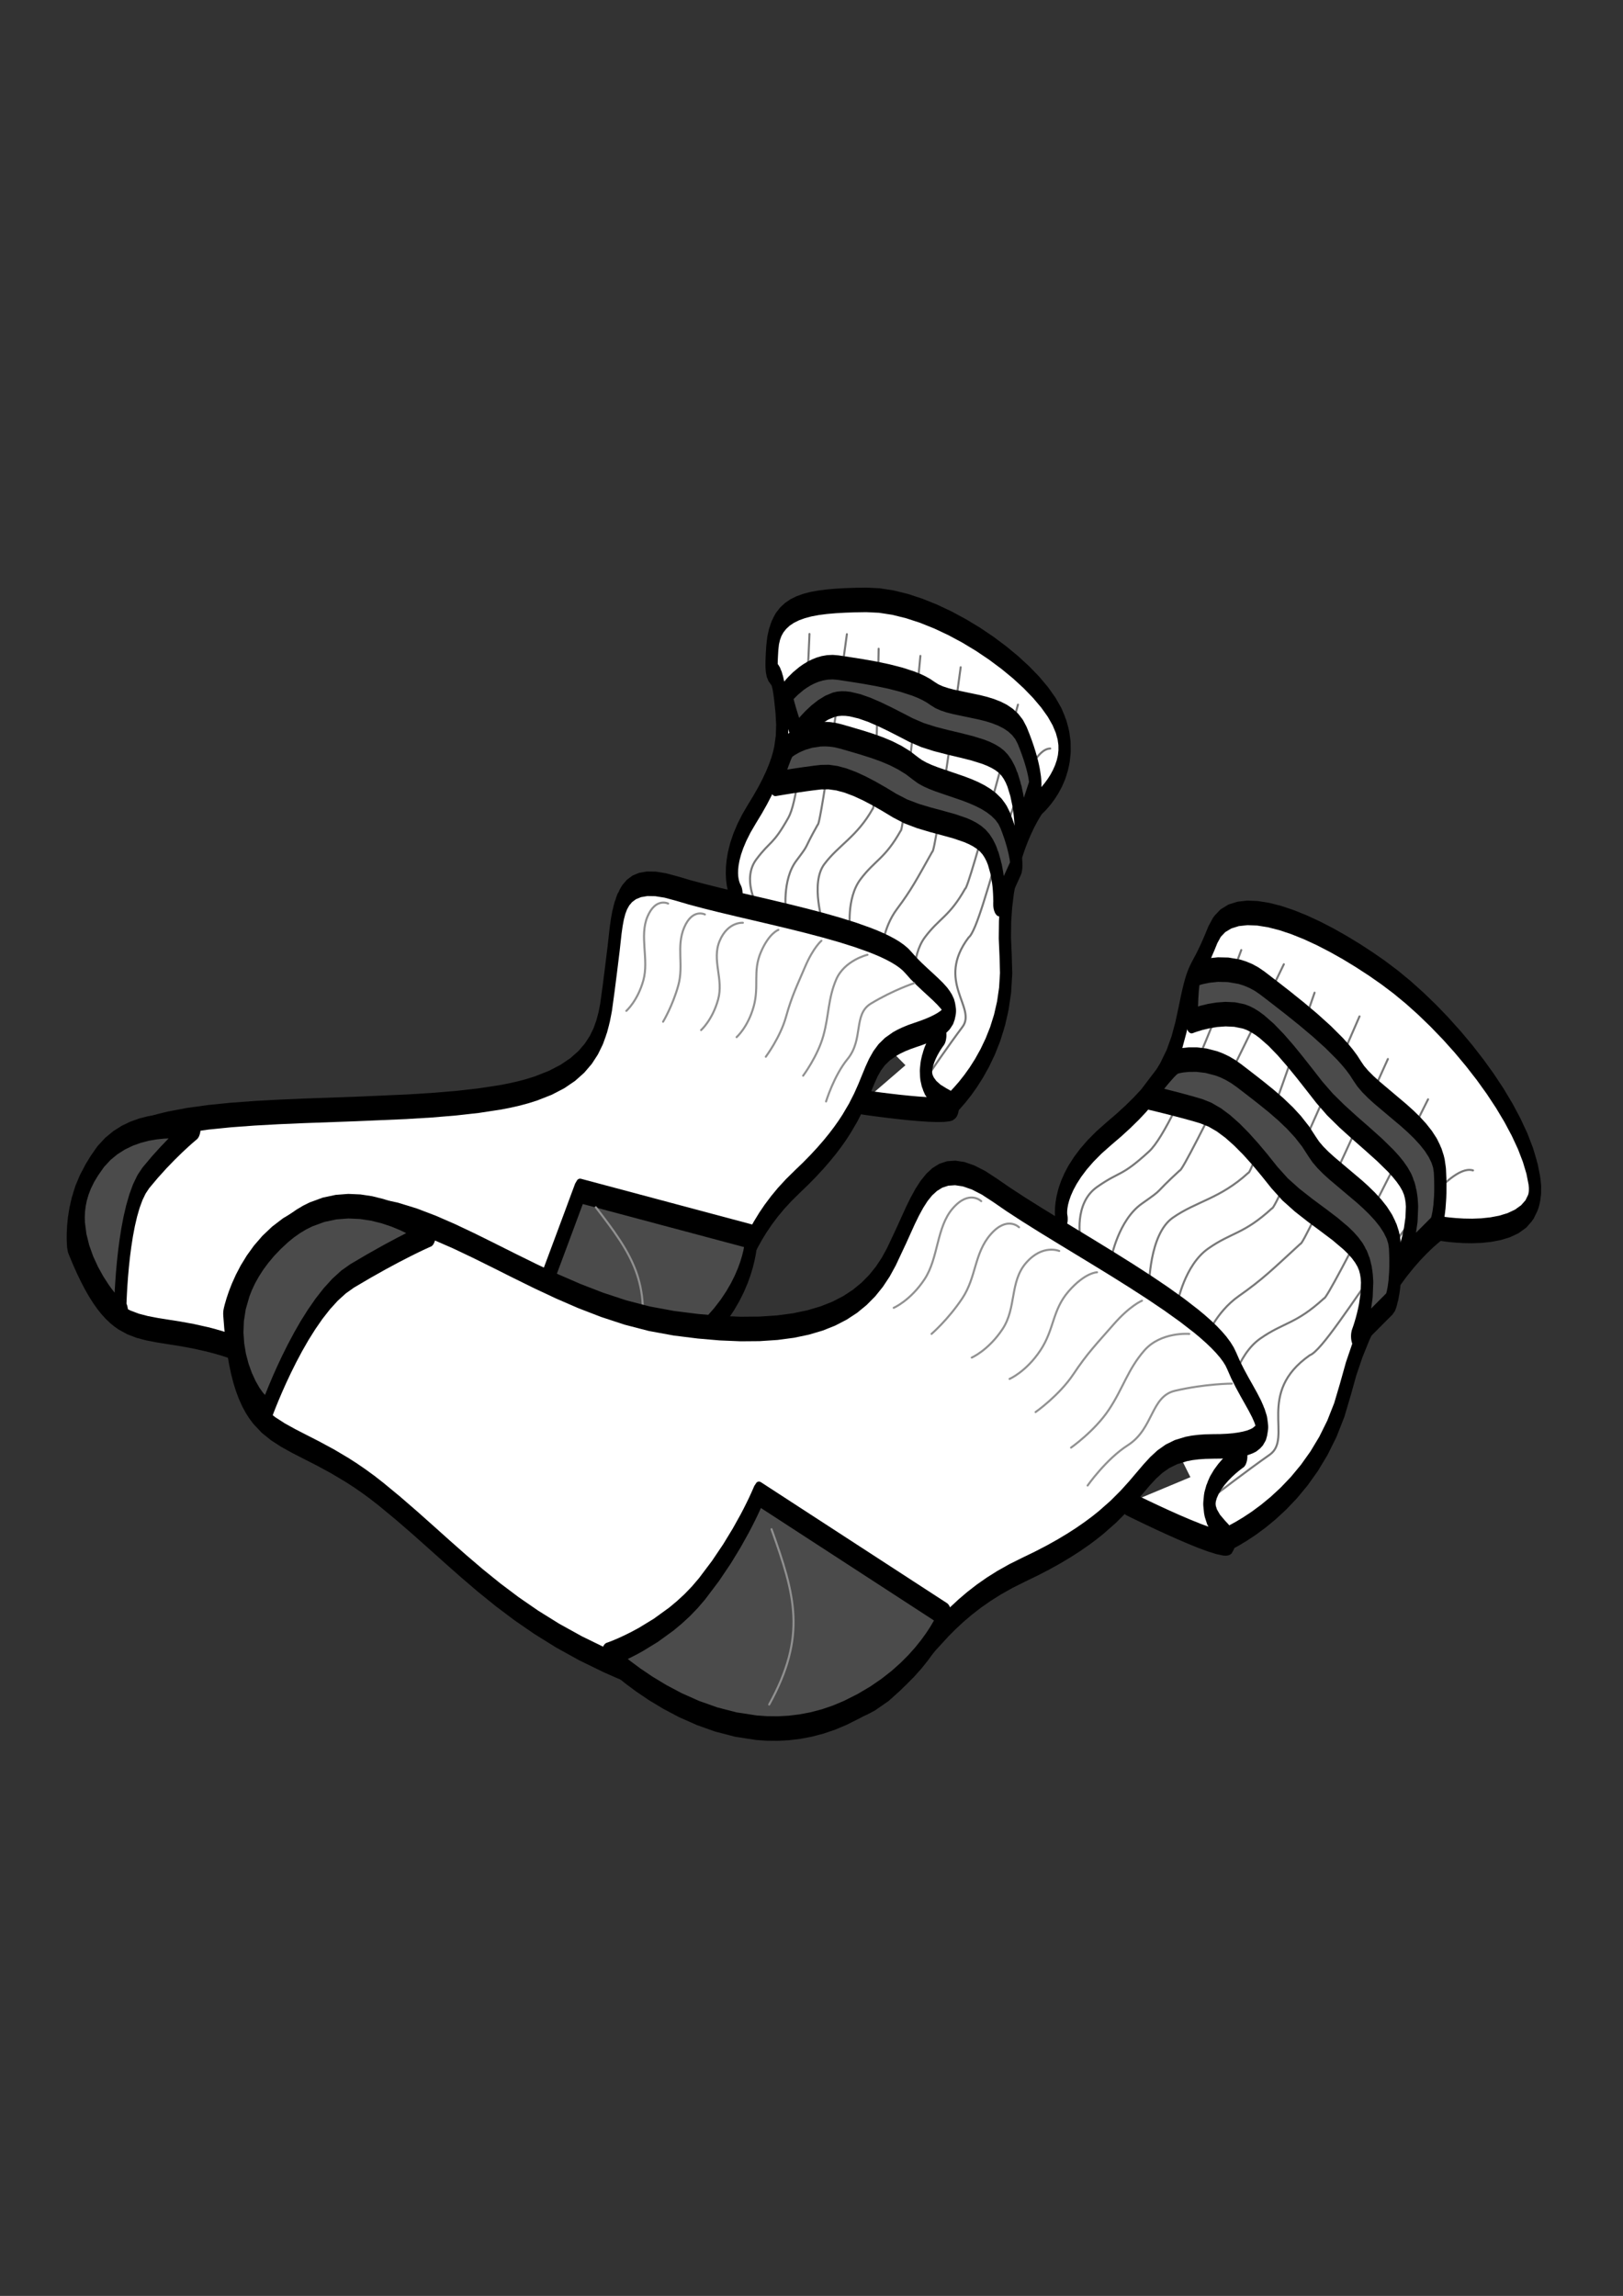
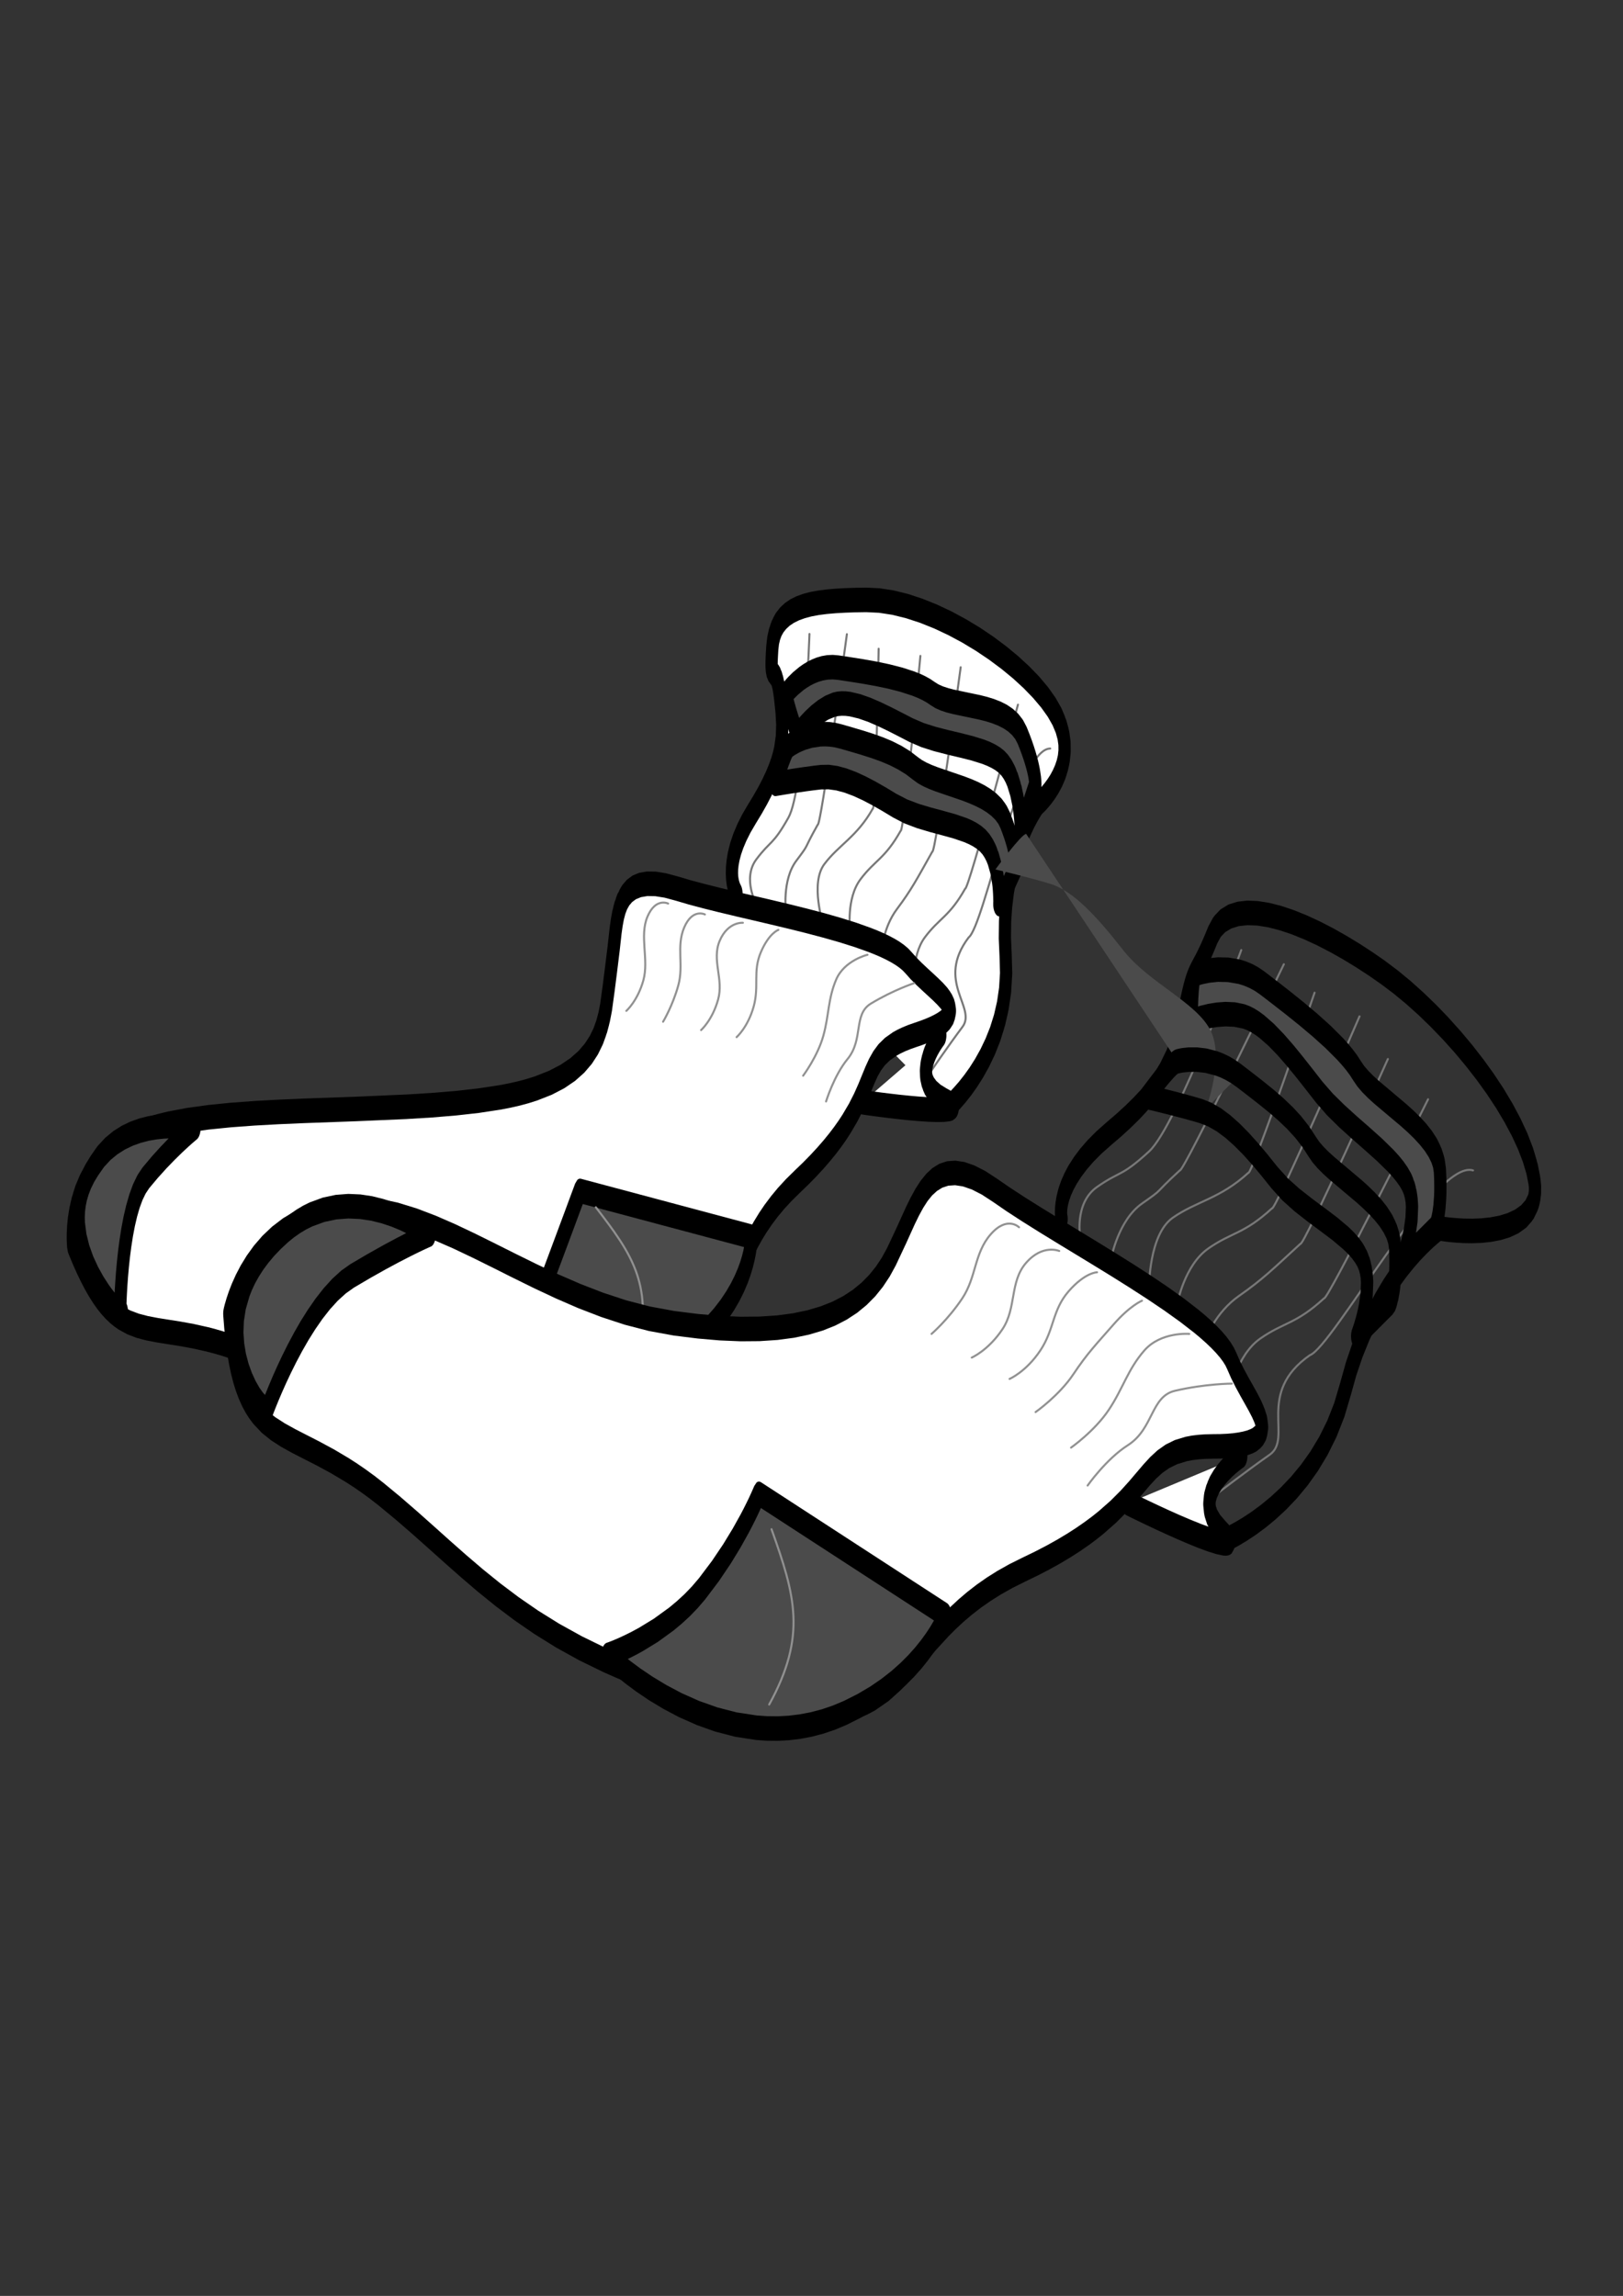
<svg xmlns="http://www.w3.org/2000/svg" id="svg43242" viewBox="0 0 744.09 1052.4">
  <rect x="0" y="0" width="744.09" height="1052.4" fill="#333333" stroke="none" />
  <g id="layer1">
    <path id="path19419" fill-rule="evenodd" fill="#fff" d="m434.33 507.76s29.89-25.04 26.72-69.77c-3.16-44.73 15.29-69.83 15.29-69.83s19.58-16.63 8.27-39.63c-11.3-22.99-56.35-53.93-87.47-53.55-27.56 0.33-41.82 2.58-43.07 22.06-1.26 19.48 1.39 3.91 3.57 22.26 2.18 18.36 2.11 29.82-12.9 53.81-15.02 23.98-7.08 36.64-7.08 36.64" />
    <path id="path19421" d="m433.21 502.6l0.3-0.27 0.89-0.81 1.39-1.38 1.79-1.92 2.13-2.45 2.35-2.98 2.49-3.48 2.52-3.97 2.47-4.44 2.33-4.88 2.1-5.29 1.77-5.65 1.38-6.02 0.93-6.36 0.41-6.74-0.21-7.57-0.35-8.07v-0.63l0.09-7.68 0.06-0.91-0.03 0.3 0.48-7.22 0.2-1.44-0.14 0.86 0.82-6.72 0.39-1.8-0.32 1.27 1.1-6.23 0.09-0.48 1.31-5.73 0.09-0.42 1.46-5.22 0.12-0.36 1.54-4.71 0.12-0.31 1.58-4.18 0.11-0.26 1.57-3.66 0.1-0.22 1.49-3.11 0.1-0.2 1.34-2.56 0.09-0.16 1.16-2.01 0.08-0.15 0.89-1.44 0.07-0.12 0.59-0.87 0.06-0.09 0.21-0.3 0.48-0.55 0.19-0.17 0.53-0.5 0.84-0.85 1.06-1.16 1.19-1.47 1.27-1.73 1.27-1.97 1.16-2.15 1.01-2.27 0.79-2.33 0.52-2.29 0.24-2.25-0.02-2.31-0.36-2.58-0.83-3.02-1.46-3.49-2.22-3.91-3.01-4.22-3.72-4.4-4.32-4.47-4.86-4.47-5.32-4.38-5.69-4.23-6-4.04-6.24-3.77-6.39-3.43-6.48-3.05-6.5-2.61-6.45-2.11-6.31-1.56-6.1-0.94-5.87-0.28-4.96 0.08-4.67 0.16-4.35 0.25-4.02 0.35-3.7 0.48-3.37 0.63-3.03 0.81-2.69 0.97-2.34 1.16-1.97 1.33-1.6 1.49-1.26 1.59-0.92 1.68-0.65 1.8-0.46 2-0.29 2.61-0.17 2.87-0.1 2.29-0.02 1.5 0.02 0.7-0.01-0.14 0.01 0.03-0.51-1.4 0.22 0.45-0.51-0.81 0.18 0.23 0.22 0.22 0.14 0.16 0.35 0.41 0.32 0.45 0.37 0.6 0.35 0.65 0.39 0.9-0.41-0.75 0.67 1.44 0.41 1.29-0.35-0.89 0.52 1.52 0.42 1.77-0.25-0.87 0.36 1.39 0.42 2.36 0.06 0.42 0.41 3.06 0.04 0.31 0.68 6.6-0.03-0.29 0.08 0.85 0.33 6.18 0.01 0.18v0.77-0.02l-0.18 5.99-0.09 1.09-0.12 0.73 0.11-0.65-0.84 6.03-0.46 1.86 0.3-1.02-0.71 3.09-0.13 0.49-0.92 3.19-0.14 0.41-1.17 3.32-0.12 0.33-1.43 3.46-0.12 0.27-1.7 3.64-0.1 0.21-2 3.86-0.09 0.16-2.31 4.09-0.08 0.13-2.62 4.32-2.45 4.19-1.9 3.78-1.44 3.42-1.04 3.04-0.69 2.65-0.41 2.26-0.19 1.9-0.04 1.58 0.07 1.31 0.15 1.1 0.19 0.93 0.22 0.75 0.21 0.58 0.17 0.38 0.08 0.17 0.02 0.03-3.67 8.51-0.09-0.14-0.12-0.23-0.23-0.45-0.15-0.32-0.32-0.73-0.16-0.4-0.37-1.03-0.16-0.5-0.38-1.32 0.55 1.38-0.7-2-0.34-1.6 0.32 1.12-0.45-1.85-0.24-1.89 0.07 0.51-0.16-1.33-0.11-2.18 0.03 0.4-0.05-0.76v-0.52l0.06-2.44 0.02-0.39 0.06-0.75-0.03 0.27 0.28-2.73 0.27-1.53-0.16 0.73 0.54-3 0.44-1.58-0.29 0.89 0.85-3.28 0.18-0.57 1.21-3.56 0.17-0.46 1.62-3.82 0.16-0.37 2.07-4.1 0.15-0.28 2.55-4.37 0.05-0.06 2.6-4.29 2.23-3.94 1.9-3.67 1.59-3.41 1.31-3.18 1.04-2.94 0.8-2.74 0.56-2.44 0.7-5.02 0.15-4.92-0.29-5.43-0.65-6.17-0.35-2.69-0.34-1.91-0.28-1.19-0.19-0.6-0.09-0.21-0.04-0.05-0.1-0.13-0.24-0.25-0.19-0.21-0.27-0.33 0.58 0.54-1.09-1.36-0.22-0.45 0.65 0.97-0.33-0.41-0.83-1.96-0.17-0.66 0.35 1.05-0.23-0.63-0.36-1.75-0.11-0.98 0.16 0.96-0.13-0.73-0.09-1.11-0.05-1.4v0.09-0.61l0.02-1.92 0.01-0.31 0.11-2.54 0.01-0.19 0.19-3.26 0.09-0.93-0.04 0.36 0.39-3.46 0.22-1.27 0.2-0.67-0.24 0.86 0.69-3.08 0.68-1.86-0.38 0.84 1-2.71 0.76-1.42-0.39 0.59 1.3-2.38 0.38-0.57 1.62-2.07 0.33-0.36 1.92-1.77 0.28-0.23 2.22-1.5 0.22-0.13 2.53-1.26 0.18-0.07 2.84-1.03 0.14-0.04 3.15-0.84 0.1-0.02 3.46-0.64 0.08-0.02 3.77-0.49 0.06-0.01 4.08-0.35 0.04-0.01 4.39-0.25h0.03l4.7-0.15 0.02-0.01 5.02-0.08h0.09l5.99 0.29 0.14 0.01 6.25 0.97 0.12 0.02 6.43 1.58 0.12 0.03 6.54 2.15 0.1 0.04 6.59 2.64 0.09 0.04 6.57 3.1 0.09 0.04 6.48 3.49 0.08 0.04 6.32 3.81 0.08 0.05 6.08 4.09 0.09 0.06 5.78 4.31 0.09 0.07 5.41 4.46 0.1 0.09 4.97 4.57 0.12 0.11 4.46 4.6 0.14 0.16 3.88 4.6 0.18 0.23 3.22 4.53 0.24 0.37 2.5 4.4 0.3 0.61 1.78 4.24-0.57-1.03 0.87 1.92 1.12 4.08-0.46-1.26 0.24 0.58 0.47 1.88 0.54 3.89-0.18-0.96 0.15 0.71 0.09 0.74 0.05 0.9 0.04 3.69v0.18l-0.03 0.76-0.08 0.75 0.04-0.34-0.38 3.48-0.24 1.31-0.19 0.66 0.24-0.86-0.74 3.27-0.59 1.7 0.36-0.88-1.02 3.03-0.23 0.58-1.22 2.77-0.21 0.41-1.36 2.5-0.17 0.29-1.42 2.21-0.14 0.21-1.41 1.93-0.12 0.15-1.31 1.6-0.1 0.12-1.15 1.28-0.09 0.09-0.92 0.93-0.07 0.06-0.6 0.57-0.06 0.06-0.22 0.19 0.49-0.55-0.17 0.24-0.51 0.77-0.82 1.32-1.07 1.86-1.26 2.39-1.38 2.91-1.47 3.42-1.48 3.9-1.45 4.38-1.34 4.84-1.21 5.29-1 5.74-0.75 6.17-0.45 6.62-0.09 7.06 0.34 7.85v0.17l0.23 8.16v0.09l-0.01 0.77-0.01 0.12-0.46 7.68-0.07 0.75-0.12 0.73 0.1-0.57-1.06 7.21-0.38 1.64 0.24-0.86-1.55 6.72-0.51 1.53 0.34-0.89-1.95 6.23-0.18 0.5-2.27 5.73-0.17 0.39-2.49 5.22-0.16 0.3-2.62 4.71-0.14 0.24-2.66 4.17-0.12 0.19-2.6 3.65-0.11 0.15-2.46 3.1-0.1 0.12-2.21 2.56-0.09 0.1-1.88 2-0.08 0.08-1.46 1.44-0.06 0.06-0.95 0.88-0.05 0.05-0.34 0.29-2.23-10.32zm3.93 5.16l-0.03 0.73-0.07 0.72-0.12 0.7-0.16 0.66-0.21 0.62-0.24 0.55-0.27 0.48-0.31 0.41-0.33 0.33-0.35 0.24-0.35 0.14-0.37 0.04-0.37-0.04-0.36-0.14-0.35-0.24-0.33-0.33-0.3-0.41-0.28-0.48-0.24-0.55-0.2-0.62-0.17-0.66-0.11-0.7-0.08-0.72-0.02-0.73 0.02-0.74 0.08-0.72 0.11-0.69 0.17-0.66 0.2-0.61 0.24-0.56 0.28-0.49 0.3-0.4 0.33-0.33 0.35-0.23 0.36-0.15 0.37-0.05 0.37 0.05 0.35 0.15 0.35 0.23 0.33 0.33 0.31 0.4 0.27 0.49 0.24 0.56 0.21 0.61 0.16 0.66 0.12 0.69 0.07 0.72 0.03 0.74zm-96.68-98.01l-0.02 0.73-0.07 0.72-0.12 0.7-0.16 0.66-0.21 0.61-0.24 0.55-0.28 0.49-0.3 0.41-0.33 0.33-0.35 0.23-0.36 0.14-0.36 0.05-0.37-0.05-0.36-0.14-0.35-0.23-0.32-0.33-0.31-0.41-0.28-0.49-0.24-0.55-0.21-0.61-0.15-0.66-0.12-0.7-0.08-0.72-0.02-0.73 0.02-0.74 0.08-0.72 0.12-0.69 0.15-0.66 0.21-0.62 0.24-0.55 0.28-0.48 0.31-0.42 0.32-0.32 0.35-0.24 0.36-0.14 0.37-0.05 0.36 0.05 0.36 0.14 0.35 0.24 0.33 0.32 0.3 0.42 0.28 0.48 0.24 0.55 0.21 0.62 0.16 0.66 0.12 0.69 0.07 0.72 0.02 0.74" />
    <path id="path19423" stroke-linejoin="round" d="m346.92 414.83s-6.79-12.07-0.16-20.92c6.63-8.84 7.48-6.26 14.7-19.12 7.23-12.85 9.65-84.2 9.65-84.2m-10.76 127.48s-1.92-14.63 4.71-23.48c6.64-8.84 2.6-3.71 9.83-16.56 1.49 0.86 13.38-87.33 13.38-87.33m-10.79 133.2s-6.19-18.95 0.45-27.8c6.63-8.84 14.95-12.52 22.17-25.37 1.5 0.85 2.73-73.36 2.73-73.36m-13.07 129.18s-1.91-14.63 4.72-23.47c6.62-8.84 11.21-9.39 18.43-22.25 1.5 0.86 9.06-80.18 9.06-80.18m-17.68 135.43s0.35-10.6 6.98-19.45 8.95-13.41 16.17-26.27c1.5 0.86 13-84.51 13-84.51m-21.1 147.21s-1.92-14.63 4.72-23.47c6.63-8.84 11.21-9.39 18.44-22.25 1.49 0.86 24.2-84.35 24.2-84.35m-40.43 168.81s8.37-12.27 15-21.11c6.63-8.85-12.47-20.71 2.81-40.97 7.29-5.69 22.25-86.42 37.41-86.61" stroke="#787878" stroke-linecap="round" stroke-miterlimit="11.5" stroke-width=".938" fill="none" />
    <path id="path19425" fill-rule="evenodd" fill="#fff" d="m33.573 571.12s-4.364-36.7 28.905-51.41c33.262-14.7 116.31-7.8 166.71-16.68 50.39-8.87 47.46-35.21 51.03-59.26 3.58-24.05 0.27-45.85 29.96-36.5 29.69 9.34 93.71 18.89 106.2 33.87 12.5 14.97 34.19 23.13 3.24 33.26s-10.45 26.31-54.17 67.32c-43.72 41-13.04 76.72-90.87 83.14-77.84 6.42-121.25 10.02-164.63-6.29-43.384-16.3-56.081 3.11-76.377-47.45" />
    <path id="path19427" d="m30.818 572.21l-0.045-0.42-0.022-0.32-0.082-1.19v-0.03l-0.023-0.37-0.06-1.88-0.007-0.41v-0.05l0.022-2.48 0.045-0.86-0.022 0.34 0.164-3 0.158-1.33-0.113 0.76 0.367-3.43 0.345-1.73-0.255 1.12 0.636-3.78 0.569-1.95-0.441 1.32 0.965-4.02 0.786-1.98-0.613 1.35 1.355-4.2 0.217-0.57 1.804-4.29 0.239-0.51 2.321-4.29 0.255-0.42 2.897-4.2 0.255-0.33 3.533-4.03 0.247-0.25 4.23-3.78 0.225-0.18 4.986-3.43 0.217-0.13 5.802-3 0.149-0.07 3.264-1.32 0.083-0.03 3.541-1.19 0.067-0.02 3.803-1.09 0.06-0.01 4.05-0.98 0.068-0.01 8.774-1.67 0.067-0.01 9.583-1.32 0.045-0.01 10.261-1.04h0.04l10.83-0.8 0.02-0.01 11.26-0.62h0.02l11.59-0.5h0.01l23.65-0.85 23.47-1.02 11.36-0.71 10.95-0.9 10.4-1.17 9.76-1.48 4.51-0.87 4.22-0.97 3.92-1.06 3.61-1.14 6.47-2.55 5.43-2.82 4.5-3.07 3.65-3.24 2.88-3.38 2.25-3.45 1.72-3.52 1.29-3.59 1-3.74 0.76-3.88 1.2-8.73 1.14-9.02 1.08-8.77 0.91-8.24 0.04-0.3 0.54-3.85 0.08-0.45 0.66-3.58 0.64-1.98-0.49 1.34 0.86-3.27 0.84-1.95-0.6 1.17 1.11-2.93 1.03-1.67-0.66 0.88 1.41-2.53 0.44-0.65 1.79-2.1 0.45-0.43 2.2-1.62 0.4-0.24 2.69-1.1 0.33-0.09 3.22-0.55 0.25-0.01 3.82 0.06 0.2 0.01 4.47 0.72 0.16 0.03 5.19 1.39 0.03 0.01 5.93 1.75 6.6 1.76 7.15 1.79 7.6 1.81 7.91 1.85 8.08 1.89h0.01l8.14 1.95h0.01l8.06 2.01h0.01l7.87 2.07 0.03 0.01 7.53 2.15 0.03 0.01 7.08 2.22 0.06 0.02 6.5 2.32 0.05 0.02 2.99 1.19 0.05 0.02 2.81 1.22 0.05 0.02 2.6 1.25 0.06 0.03 2.38 1.27 0.09 0.05 2.13 1.3 0.12 0.08 1.87 1.33 0.16 0.12 1.61 1.36 0.21 0.2 1.32 1.39 0.06 0.07 2.38 2.67 2.48 2.5 2.55 2.4 2.52 2.31 0.02 0.02 2.38 2.21 0.06 0.06 2.16 2.12 0.13 0.14 1.82 2.04 0.24 0.31 1.41 1.96-0.33-0.39 0.77 1.15 0.9 1.92-0.4-0.71 0.3 0.49 0.25 0.57 0.48 1.79 0.3 1.87-0.13-0.65 0.14 0.72 0.09 0.75 0.03 0.77-0.02 0.76-0.07 0.76-0.12 0.73-0.17 0.69-0.21 0.63 0.37-1.24-0.4 1.84-0.71 1.99-0.3 0.48-0.34 0.38 0.49-0.61-1.17 1.82-0.47 0.59-0.9 0.91-0.21 0.19-1.14 0.91-0.17 0.12-1.37 0.91-0.12 0.07-1.64 0.92-0.09 0.05-1.89 0.91-0.07 0.04-2.18 0.92-0.06 0.03-2.44 0.93-0.06 0.03-2.74 0.93-2.71 0.96-2.39 0.97-2.13 1.01-1.83 1.02-3.08 2.16-2.31 2.26-1.78 2.39-1.49 2.65-1.4 3.07-1.49 3.62-1.68 4.1-0.08 0.18-1.99 4.49-0.13 0.26-2.49 4.9-0.15 0.28-3.15 5.35-0.12 0.19-1.87 2.86-0.07 0.11-2.11 2.97-0.07 0.1-2.35 3.1-0.08 0.1-2.62 3.22-0.07 0.08-2.91 3.36-0.07 0.07-3.22 3.49-0.06 0.07-3.56 3.63-0.06 0.05-3.9 3.77-3.82 3.76-3.39 3.68-3 3.62-2.67 3.57-2.37 3.5-2.1 3.43-1.88 3.38-1.67 3.29-2.98 6.56-2.63 6.37-2.53 6.14-0.1 0.23-2.67 5.77-0.22 0.42-3.07 5.37-0.29 0.45-3.74 4.92-0.25 0.3-2.2 2.29-0.17 0.16-2.46 2.16-0.17 0.13-2.77 2.03-0.14 0.1-3.11 1.9-0.12 0.07-3.48 1.77-0.11 0.05-3.87 1.63-0.11 0.04-4.3 1.48-0.09 0.02-4.78 1.33-0.07 0.02-5.28 1.18-0.07 0.01-5.81 1.01-0.06 0.01-6.38 0.86h-0.05l-6.99 0.69h-0.02l-14.2 1.17-13.44 1.08h-0.01l-12.73 0.96h-0.02l-12.08 0.81h-0.02l-11.47 0.66h-0.02l-10.92 0.45h-0.03l-10.41 0.25h-10.04l-9.56-0.26h-0.04l-9.21-0.56h-0.05l-8.9-0.87h-0.06l-8.65-1.22-0.07-0.01-8.44-1.58-0.07-0.01-8.29-1.98-0.08-0.01-8.2-2.39-0.07-0.03-8.14-2.82h-0.02l-3.95-1.43-3.76-1.22-3.604-1.05-3.429-0.9-6.46-1.45-5.915-1.07-5.457-0.87-5.031-0.8-0.045-0.01-4.642-0.89-0.104-0.02-4.32-1.14-0.157-0.05-4.05-1.54-0.21-0.1-3.841-2.1-0.187-0.12-1.856-1.3-0.135-0.11-1.827-1.5-0.135-0.13-1.796-1.72-0.143-0.14-1.781-1.96-0.135-0.15-1.767-2.22-0.127-0.17-1.759-2.48-0.12-0.18-1.767-2.78-0.105-0.18-1.774-3.09-0.097-0.17-1.79-3.43-0.082-0.16-1.819-3.78-0.075-0.16-1.842-4.15-0.06-0.14-1.886-4.54 0.396 0.78-0.276-0.52-0.247-0.59-0.195-0.66-0.27-1.52-0.045-0.42 5.51-2.17 0.045 0.42-0.599-2.51 1.85 4.46 1.781 4 1.73 3.61 1.699 3.25 1.677 2.91 1.647 2.6 1.64 2.32 1.632 2.04 1.639 1.8 1.655 1.59 1.684 1.38 1.692 1.19 3.631 1.99 3.863 1.47 4.192 1.1 4.575 0.88 5 0.8 5.473 0.86 0.03 0.01 5.967 1.08 0.052 0.02 6.513 1.45 0.06 0.01 3.481 0.91 0.038 0.02 3.64 1.06 0.04 0.02 3.81 1.24 0.04 0.01 3.98 1.43 8.09 2.81 8.12 2.36 8.22 1.95 8.39 1.57 8.58 1.21 8.85 0.86 9.15 0.56 9.52 0.25h9.92l10.39-0.24 10.9-0.46 11.46-0.65 12.07-0.82 12.72-0.96 13.44-1.07 14.19-1.17 6.95-0.68 6.33-0.85 5.75-1.01 5.21-1.15 4.69-1.31 4.22-1.44 3.76-1.59 3.35-1.7 2.97-1.81 2.62-1.93 2.3-2.02 1.98-2.06 3.46-4.56 2.81-4.91 2.51-5.44 2.48-6.01 2.68-6.48 0.08-0.19 3.08-6.78 0.11-0.23 1.77-3.49 0.09-0.17 1.98-3.55 0.1-0.17 2.21-3.61 0.1-0.17 2.48-3.66 0.11-0.15 2.78-3.71 0.11-0.14 3.11-3.76 0.11-0.12 3.49-3.79 0.1-0.11 3.88-3.82 0.02-0.03 3.89-3.74 3.5-3.57 3.16-3.42 2.85-3.28 2.55-3.14 2.27-2.99 2.03-2.87 1.77-2.7 3.01-5.11 2.35-4.63 1.9-4.27 1.64-4.01 1.54-3.74 0.09-0.22 1.55-3.4 0.21-0.42 1.75-3.09 0.3-0.47 2.09-2.82 0.34-0.38 2.63-2.57 0.3-0.24 3.32-2.34 0.18-0.12 1.98-1.09 0.1-0.05 2.22-1.05 0.08-0.04 2.48-1.02 0.07-0.02 2.76-0.97h0.01l2.72-0.94 2.4-0.91 2.09-0.9 1.81-0.88 1.52-0.85 1.23-0.82 0.95-0.76 0.56-0.55 0.38-0.59 0.1-0.49-0.09 3.92-0.11-0.66-0.26-0.56-1.06-1.48-1.64-1.83-2.05-2.03-2.36-2.19-2.53-2.32-0.03-0.03-2.59-2.45-0.07-0.06-2.56-2.58-0.11-0.12-2.41-2.7-1.17-1.23-1.42-1.2-1.74-1.23-2.03-1.24-2.29-1.23-2.52-1.21-2.75-1.19-2.94-1.18-6.45-2.29-7.03-2.21-7.49-2.13-7.83-2.07-8.04-2-8.13-1.94-8.08-1.9-7.91-1.84-0.01-0.01-7.6-1.82h-0.02l-7.18-1.79-0.02-0.01-6.63-1.76-0.04-0.01-5.93-1.75-5.1-1.37-4.29-0.68-3.6-0.06-2.92 0.5-2.31 0.94-1.77 1.31-1.31 1.55-1.01 1.8-0.8 2.12-0.67 2.55-0.56 3.02-0.49 3.46-0.9 8.15-0.02 0.14-1.09 8.85v0.03l-1.16 9.1-0.01 0.1-1.24 9.07-0.29 1.36 0.19-0.79-0.88 4.45-0.42 1.49 0.29-0.9-1.16 4.37-0.59 1.5 0.38-0.84-1.53 4.24-0.26 0.63-2 4.1-0.3 0.53-2.54 3.92-0.3 0.39-3.18 3.72-0.28 0.28-3.9 3.47-0.24 0.19-4.71 3.21-0.2 0.12-5.61 2.92-0.17 0.07-6.6 2.6-0.11 0.03-3.69 1.17-0.06 0.02-3.98 1.08-0.06 0.01-4.27 0.98-0.04 0.01-4.57 0.89h-0.06l-9.81 1.49-0.05 0.01-10.46 1.17h-0.05l-10.97 0.92h-0.03l-11.39 0.7-0.02 0.01-23.49 1.01h-0.01l-23.65 0.86-11.58 0.5-11.24 0.62-10.8 0.8-10.207 1.03-9.515 1.32-8.699 1.65-3.983 0.96-3.736 1.06-3.458 1.17-3.145 1.27-5.63 2.91-4.761 3.28-3.99 3.56-3.279 3.74-2.635 3.83-2.067 3.83-1.579 3.74-1.161 3.61-0.816 3.4-0.531 3.15-0.307 2.82-0.135 2.46-0.015 1.98 0.045 1.45 0.052 0.83 0.03 0.26-5.51 2.17" />
    <path id="path19429" fill-rule="evenodd" fill="#fff" d="m431.09 474.51s-16.14 20.54 2.12 29.82c18.25 9.28-37.77 0.92-37.77 0.92" />
    <path id="path19431" d="m432.64 479.22l-0.15 0.19-0.42 0.58-0.63 0.94-0.77 1.23-0.83 1.48-0.81 1.64-0.71 1.72-0.54 1.65-0.32 1.43-0.11 1.06 0.03 0.72 0.18 0.81 0.54 1.21 1.16 1.58 1.91 1.73 2.82 1.74 1.45 0.79 0.15 0.09 1.08 0.72 0.26 0.21 0.71 0.62-0.17-0.14 0.77 0.88 0.34 0.54-0.37-0.49 0.32 0.42 0.29 0.51 0.25 0.57 0.21 0.65 0.16 0.7 0.11 0.73 0.07 0.76 0.01 0.77v-0.11 0.45l-0.05 0.88-0.09 0.74-0.15 0.71-0.18 0.67-0.24 0.61-0.27 0.54-0.31 0.46-0.33 0.37-0.36 0.28 0.58-0.51-0.32 0.37-1 0.71 0.26-0.11-0.62 0.3-0.31 0.12-0.87 0.23-0.21 0.04-2.47 0.27h-0.14l-3.25 0.05-0.07-0.01-3.86-0.13-0.04-0.01-4.25-0.29h-0.03l-4.47-0.39h-0.02l-4.5-0.48h-0.02l-4.33-0.5-3.97-0.49h-0.01l-3.42-0.45h-0.01l-2.68-0.37h-0.01l-0.99-0.14h-0.01l-0.74-0.12h-0.01l-0.46-0.06-0.16-0.03 0.41-11.22 0.16 0.02 0.46 0.07 0.75 0.11 0.99 0.14 2.67 0.37 3.41 0.45 3.96 0.49 4.31 0.5 4.47 0.46 4.45 0.4 4.22 0.28 3.8 0.15 3.15-0.05 2.3-0.25 0.62-0.16 0.46-0.23-0.75 0.61 0.33-0.37-1.4 4.75v-0.46l1.06 4.51-0.05-0.09-0.25-0.22-0.88-0.59-1.43-0.77-0.08-0.05-3.03-1.86-0.33-0.26-2.3-2.07-0.43-0.49-1.64-2.25 0.56 0.59-1.07-1.49-1.06-2.38 0.59 1-0.31-0.45-0.75-2-0.54-2.45 0.46 1.43-0.24-0.61-0.19-0.66-0.14-0.72-0.13-1.23-0.11-2.49 0.02 0.39-0.03-0.75 0.02-0.78 0.07-0.75-0.03 0.27 0.25-2.47 0.23-1.37 0.19-0.66-0.23 0.85 0.54-2.41 0.57-1.66-0.36 0.87 0.75-2.29 0.19-0.52 0.9-2.14 0.16-0.36 0.95-1.94 0.13-0.25 0.95-1.68 0.11-0.18 0.86-1.41 0.09-0.13 0.72-1.06 0.07-0.1 0.48-0.67 0.05-0.08 0.18-0.23 3.09 9.41zm1.26-4.71l-0.02 0.74-0.08 0.72-0.12 0.7-0.15 0.66-0.2 0.6-0.25 0.56-0.28 0.49-0.3 0.4-0.33 0.33-0.35 0.23-0.36 0.15-0.37 0.05-0.36-0.05-0.36-0.15-0.35-0.23-0.33-0.33-0.3-0.4-0.28-0.49-0.24-0.56-0.21-0.6-0.16-0.66-0.12-0.7-0.07-0.72-0.02-0.74 0.02-0.73 0.07-0.72 0.12-0.7 0.16-0.66 0.21-0.61 0.24-0.55 0.28-0.49 0.3-0.41 0.33-0.33 0.35-0.24 0.36-0.14 0.36-0.04 0.37 0.04 0.36 0.14 0.35 0.24 0.33 0.33 0.3 0.41 0.28 0.49 0.25 0.55 0.2 0.61 0.15 0.66 0.12 0.7 0.08 0.72 0.02 0.73zm-35.65 30.74l-0.02 0.74-0.08 0.72-0.11 0.7-0.16 0.66-0.21 0.61-0.24 0.55-0.28 0.49-0.3 0.41-0.33 0.32-0.35 0.23-0.36 0.15-0.37 0.05-0.36-0.05-0.36-0.15-0.35-0.23-0.33-0.32-0.3-0.41-0.28-0.49-0.24-0.55-0.21-0.61-0.16-0.66-0.12-0.7-0.07-0.72-0.02-0.74 0.02-0.73 0.07-0.72 0.12-0.7 0.16-0.66 0.21-0.62 0.24-0.54 0.28-0.49 0.3-0.41 0.33-0.33 0.35-0.23 0.36-0.15 0.36-0.04 0.37 0.04 0.36 0.15 0.35 0.23 0.33 0.33 0.3 0.41 0.28 0.49 0.24 0.54 0.21 0.62 0.16 0.66 0.11 0.7 0.08 0.72 0.02 0.73" />
    <path id="path19433" fill-rule="evenodd" fill="#4b4b4b" d="m224.17 622.19s18.39-13.65 26.52-35.39c8.14-21.73 15.25-40.91 15.25-40.91l78.54 20.96s0.5 23.65-23.51 45.98c-37.96 35.32-96.8 9.36-96.8 9.36" />
    <path id="path19435" d="m223.17 616.93l0.2-0.15 0.56-0.44 0.91-0.75 1.21-1.03 1.47-1.31 1.67-1.59 1.86-1.85 1.97-2.08 4.2-4.93 4.23-5.82 1.96-3.14 1.86-3.34 1.7-3.47 1.52-3.7 2.95-7.89 2.82-7.56 2.58-6.93 2.28-6.11 0.99-2.69 0.89-2.4 0.78-2.11 0.66-1.77 0.53-1.42 0.39-1.05 0.24-0.64 0.08-0.23 1.01-1.69 0.36-0.29 0.37-0.19 0.38-0.09 0.5 0.04 78.55 20.97 0.2 0.07 0.37 0.2 0.35 0.31 0.33 0.39 0.29 0.48 0.26 0.57 0.23 0.63 0.18 0.67 0.13 0.73 0.07 0.75 0.03 0.76v0.29l-0.01 0.36-0.02 0.79-0.1 1.11 0.08-0.71-0.09 1.27-0.2 1.45 0.16-1.02-0.19 1.71-0.05 0.44-0.32 2.12-0.07 0.44-0.5 2.5-0.1 0.42-0.69 2.83-0.11 0.41-0.95 3.13-0.13 0.39-1.22 3.39-0.15 0.35-1.54 3.62-0.15 0.32-1.9 3.81-0.15 0.27-2.29 3.96-0.15 0.24-2.72 4.08-0.15 0.21-3.18 4.15-0.15 0.17-3.68 4.19-0.14 0.15-4.22 4.19-0.13 0.13-3.62 3.14-0.13 0.1-3.72 2.79-0.12 0.09-3.82 2.46-0.12 0.07-3.89 2.15-0.12 0.06-3.96 1.85-0.09 0.04-4.01 1.58-0.1 0.04-4.04 1.31-0.08 0.02-4.07 1.07-0.12 0.03-8.13 1.46-0.13 0.01-8.04 0.66-0.11 0.01-7.83-0.01h-0.1l-7.5-0.56-0.09-0.01-7.05-0.96-0.08-0.01-6.49-1.25-0.07-0.02-5.81-1.4-0.07-0.02-5.01-1.44-0.04-0.01-2.18-0.69-0.02-0.01-1.93-0.65-0.03-0.01-1.67-0.59-0.02-0.02-1.41-0.51-0.02-0.01-1.12-0.44h-0.02l-0.82-0.33-0.01-0.01-0.5-0.21-0.02-0.01-0.17-0.07-0.08-0.04-0.37-0.24-0.35-0.33-0.32-0.43-0.28-0.5-0.26-0.59-0.21-0.64-0.15-0.69-0.12-0.74-0.06-0.76-0.02-0.76 0.05-0.77 0.09-0.74 0.14-0.71 0.19-0.68 0.24-0.6 0.27-0.54 0.3-0.46 0.34-0.38 0.35-0.27-0.16 0.11 0.21-0.16 2 10.52-0.21 0.16-0.41-10.76 0.17 0.07 0.48 0.2 0.79 0.32 1.1 0.43 1.38 0.51 1.65 0.58 1.9 0.65 2.14 0.68 4.97 1.42 5.75 1.4 6.42 1.23 6.97 0.96 7.4 0.54 7.72 0.01 7.91-0.65 8.01-1.43 3.97-1.05 3.95-1.29 3.91-1.54 3.86-1.8 3.79-2.1 3.7-2.38 3.6-2.7 3.49-3.02 4.08-4.06 3.54-4.03 3.04-3.95 2.56-3.85 2.14-3.69 1.74-3.5 1.4-3.28 1.1-3.01 0.82-2.72 0.6-2.41 0.4-2.06 0.26-1.69 0.13-1.28 0.06-0.85 0.02-0.42v-0.08l2.43 5.58-78.55-20.96 2.63-2.23-0.08 0.22-0.24 0.65-0.39 1.05-0.53 1.42-0.66 1.77-0.78 2.11-0.9 2.41-0.99 2.69-2.28 6.11v0.01l-2.58 6.93v0.01l-2.83 7.56-2.99 8-0.08 0.21-1.64 3.98-0.15 0.34-1.84 3.78-0.14 0.27-2 3.57-0.12 0.21-2.11 3.36-0.15 0.24-4.39 6.05-0.17 0.22-4.35 5.09-0.11 0.12-2.05 2.17-0.06 0.06-1.91 1.91-0.06 0.05-1.73 1.64-0.05 0.04-1.51 1.36-0.05 0.04-1.25 1.07-0.04 0.03-0.94 0.77-0.04 0.03-0.59 0.48-0.03 0.02-0.21 0.16-2-10.52" />
    <path id="path19437" fill-rule="evenodd" fill="#4b4b4b" d="m55.112 599.71s0.718-46.08 11.708-59.75c10.99-13.66 22.34-22.92 22.34-22.92s-31.338-6.78-45.832 17.2c-23.754 35.6 18.836 77.16 11.784 65.47" />
    <path id="path19439" d="m52.304 599.51v-0.13l0.008-0.04 0.007-0.39v-0.05l0.015-0.63v-0.04l0.03-0.86v-0.08l0.09-2.33v-0.12l0.15-3.07v-0.13l0.224-3.7 0.008-0.15 0.307-4.19 0.007-0.17 0.412-4.58 0.015-0.21 0.524-4.86 0.023-0.23 0.651-5.02 0.037-0.27 0.794-5.07 0.052-0.31 0.951-5.01 0.082-0.37 1.116-4.81 0.12-0.44 1.302-4.52 0.165-0.51 1.505-4.1 0.239-0.57 1.715-3.56 0.337-0.6 1.946-2.92 0.247-0.34 4.118-4.91 0.074-0.09 4.013-4.44 0.068-0.07 3.773-3.91 0.052-0.05 3.399-3.33 0.037-0.04 1.513-1.43 0.022-0.02 1.363-1.26 0.022-0.01 1.205-1.09 0.015-0.02 1.026-0.9 0.015-0.02 0.831-0.71 0.015-0.02 0.614-0.51 0.015-0.02 0.374-0.32 0.015-0.01 0.135-0.1 0.786 10.8-0.337-0.07-0.973-0.16-1.565-0.22-2.081-0.22-2.53-0.15-2.898-0.04-3.204 0.13-3.421 0.35-3.586 0.61-3.661 0.95-3.676 1.31-3.601 1.72-3.451 2.18-3.242 2.67-2.942 3.17-2.68 3.83-1.849 3.04-1.452 2.94-1.109 2.84-0.801 2.73-0.539 2.62-0.307 2.55-0.112 2.5 0.06 2.34 0.681 5.31 1.288 5.19 1.819 5.11 2.224 4.83 2.44 4.4 2.501 3.87 1.183 1.64 1.145 1.48 1.063 1.29 0.958 1.07 0.816 0.82 0.629 0.57 0.352 0.26 0.262 0.12-1.063-0.07 0.225-0.08-2.374 5.61v-0.35l0.592 3.42-0.097-0.25-0.345-0.62 0.389 0.59-0.306-0.45-0.277-0.54-0.24-0.6-0.195-0.66-0.142-0.71-0.097-0.74-0.053-0.77v-0.63l5.615 0.41v0.13l-0.928-4.38 0.524 0.94-0.711-0.93 1.04 1.64 0.247 0.64-0.629-1.18 0.3 0.47 0.262 0.55 0.232 0.62 0.18 0.67 0.134 0.72 0.083 0.75 0.037 0.81v0.36l-0.022 0.76-0.075 0.75-0.127 0.73-0.173 0.68-0.217 0.63-0.262 0.57-0.292 0.49-0.322 0.41-0.351 0.31-0.367 0.21-0.165 0.07-0.232 0.07-0.367 0.06-0.689-0.14-0.434-0.19-0.344-0.21-0.614-0.46-0.18-0.14-0.778-0.71-0.12-0.11-0.921-0.95-0.097-0.1-1.041-1.16-0.082-0.1-1.146-1.38-0.075-0.09-1.22-1.58-0.075-0.1-1.28-1.77-0.112-0.18-2.65-4.08-0.165-0.27-2.613-4.73-0.187-0.38-2.426-5.28-0.217-0.52-2.051-5.75 0.577 1.2-0.817-1.97-1.519-6.13 0.449 1.31-0.24-0.6-0.411-1.83-0.816-6.42 0.112 0.72-0.12-0.74-0.082-1.06-0.09-3.3 0.015 0.24-0.015-0.78 0.007-0.27 0.15-3.34 0.038-0.51 0.097-0.74-0.06 0.42 0.404-3.36 0.337-1.61-0.202 0.81 0.689-3.38 0.509-1.62-0.33 0.9 0.996-3.39 0.21-0.62 1.325-3.39 0.217-0.49 1.669-3.38 0.21-0.39 2.036-3.35 0.15-0.24 2.905-4.14 0.299-0.37 3.227-3.48 0.262-0.25 3.481-2.87 0.225-0.16 3.668-2.31 0.187-0.11 3.773-1.8 0.165-0.07 3.818-1.37 0.135-0.04 3.788-0.97 0.12-0.03 3.691-0.64h0.097l3.519-0.36 0.089-0.01 3.279-0.13h0.075l2.972 0.04h0.06l2.591 0.16h0.059l2.134 0.22 0.053 0.01 1.609 0.22h0.045l1.026 0.18 0.037 0.01 0.352 0.07-0.075-0.02 0.374 0.11 0.375 0.21 0.344 0.31 0.329 0.4 0.3 0.48 0.262 0.56 0.217 0.63 0.172 0.69 0.128 0.72 0.082 0.75 0.022 0.77-0.022 0.76-0.082 0.75-0.128 0.73-0.179 0.68-0.218 0.63-0.262 0.56-0.299 0.48-0.329 0.4-0.352 0.31 0.134-0.11-0.127 0.11-0.359 0.3-0.599 0.51-0.809 0.69-1.003 0.89-1.183 1.06-1.34 1.25-1.482 1.39-3.346 3.28-3.714 3.85-3.938 4.36-3.945 4.7-1.639 2.48-1.43 2.97-1.303 3.54-1.168 4.04-1.025 4.4-0.884 4.65-0.741 4.77-0.621 4.77-0.494 4.65-0.39 4.39-0.292 4.05-0.209 3.55-0.143 2.94-0.082 2.25-0.022 0.78-0.015 0.59-0.008 0.34v0.12l-5.615-0.41" />
    <path id="path19441" fill-rule="evenodd" fill="#4b4b4b" d="m360.8 317.51s9.96-13.53 23.42-11.49 34.04 4.83 43.39 11.92 34.52 3.39 41.02 19.15 6.04 22.81 6.04 22.81l-6.65 20.23s-0.32-23.33-8.88-30.96-28.19-7.7-41.33-14.45c-13.15-6.73-26.61-14.38-35.47-11.71-8.87 2.69-16.78 13.69-16.78 13.69s-6.35-18.11-4.76-19.19" />
    <path id="path19443" d="m359.25 312.8l0.12-0.15 0.05-0.06 0.34-0.42 0.06-0.08 0.55-0.66 0.07-0.07 0.76-0.85 0.11-0.12 2.1-2.09 0.17-0.16 2.8-2.33 0.15-0.12 1.65-1.15 0.11-0.08 1.79-1.08 0.13-0.08 1.93-0.97 0.13-0.06 2.06-0.83 0.15-0.05 2.18-0.64 0.16-0.03 2.29-0.4 0.17-0.02 2.4-0.11h0.18l2.48 0.21 0.09 0.01 5.35 0.81h0.01l5.8 0.92h0.03l6.03 1.07 0.04 0.01 6.06 1.27 0.07 0.02 5.86 1.5 0.1 0.03 5.46 1.78 0.09 0.03 2.51 1.02 0.09 0.03 2.33 1.1 0.11 0.06 2.12 1.18 0.14 0.09 1.85 1.26 1.78 1.12 2.06 0.92 2.41 0.79 2.65 0.7 5.89 1.24 6.21 1.3 0.06 0.02 3.08 0.78 0.07 0.02 3 0.93 0.11 0.04 2.86 1.12 0.15 0.06 2.67 1.35 0.2 0.12 2.44 1.64 0.27 0.21 2.15 1.96 0.35 0.37 1.82 2.33 0.43 0.67 1.43 2.73 0.25 0.56 1.14 2.86 0.06 0.15 0.99 2.65 0.06 0.17 0.84 2.45 0.06 0.18 0.72 2.26 0.06 0.19 0.59 2.06 0.06 0.22 0.49 1.87 0.06 0.24 0.38 1.68 0.06 0.25 0.3 1.5 0.07 0.41 0.38 2.43-0.12-0.63 0.21 1.25 0.16 1.72-0.02-0.23 0.06 0.91 0.04 1.01 0.01 0.38-0.01 0.27-0.01 0.33-0.06 1.01-0.11 0.74-0.16 0.7-0.21 0.64-0.25 0.59-0.28 0.51 0.62-1.35-6.64 20.23-0.97 1.81-0.34 0.34-0.37 0.23-0.37 0.13-0.39 0.03-0.38-0.07-0.37-0.19-0.36-0.28-0.33-0.37-0.31-0.47-0.27-0.54-0.23-0.61-0.19-0.67-0.14-0.72-0.09-0.74-0.04-0.72v-0.19l-0.03-0.62-0.04-1.02-0.09-1.38-0.13-1.66-0.2-1.91-0.26-2.08-0.32-2.09-0.95-4.53-1.34-4.36-0.76-1.79-0.91-1.7-1.03-1.48-1.19-1.28-1.47-1.14-1.79-1.08-2.04-0.99-2.24-0.9-5.06-1.59-5.52-1.39-5.78-1.37-0.03-0.01-5.79-1.49-0.08-0.02-5.6-1.79-0.15-0.05-5.21-2.24-0.11-0.05-4.92-2.55-4.89-2.49-4.77-2.3-4.59-1.98-4.35-1.52-4.07-0.97-1.84-0.23-1.76-0.04-1.64 0.14-1.49 0.34-3.01 1.25-2.87 1.77-2.67 2.09-2.36 2.22-1.98 2.09-1.51 1.76-0.54 0.66-0.39 0.51-0.24 0.32-0.07 0.1-1.05 0.87-0.37 0.1-0.39-0.01-0.38-0.12-0.37-0.21-0.35-0.32-0.98-1.74-0.07-0.2v-0.02l-0.2-0.58-0.01-0.03-0.31-0.9-0.01-0.03-0.39-1.17-0.02-0.06-0.96-2.94-0.03-0.11-1.05-3.41-0.06-0.19-0.98-3.45-0.09-0.36-0.74-3.09 0.27 0.87-0.38-1.42-0.22-1.29 0.15 0.72-0.26-1.5-0.1-1.03 0.03 0.24-0.07-0.76-0.01-0.77 0.04-0.76-0.02 0.32 0.04-0.74 0.16-1.35 0.16-0.7 0.21-0.65 0.24-0.59 0.3-0.51 0.31-0.42-0.52 0.78 0.21-0.39 0.38-0.63 0.12-0.15 3.08 9.41-0.11 0.15 0.39-0.61-0.21 0.39 0.86-3.45-0.05 0.75-0.03-1.73 0.06 0.64 0.11 0.61 0.63 2.65 0.9 3.18 1 3.26 0.93 2.85 0.38 1.12 0.29 0.87 0.2 0.55 0.06 0.19-3.88-1.43 0.09-0.13 0.03-0.03 0.26-0.36 0.04-0.04 0.43-0.56 0.04-0.04 0.58-0.73 0.07-0.08 1.6-1.86 0.1-0.11 2.09-2.22 0.13-0.12 2.5-2.34 0.16-0.14 2.85-2.24 0.19-0.14 3.1-1.91 0.25-0.13 3.27-1.36 0.26-0.08 1.72-0.39 0.18-0.03 1.82-0.15 0.16-0.01 1.91 0.05 0.13 0.01 1.99 0.24 0.17 0.03 4.21 1 0.16 0.04 4.48 1.58 0.1 0.03 4.68 2.02 0.07 0.03 4.82 2.33 0.04 0.01 4.9 2.51h0.01l4.88 2.52 5.07 2.19 5.49 1.74 5.74 1.48 5.77 1.37 0.02 0.01 5.58 1.41 0.08 0.02 5.15 1.61 0.11 0.05 2.36 0.93 0.12 0.06 2.17 1.05 0.15 0.08 1.96 1.19 0.21 0.14 1.73 1.35 0.3 0.27 1.5 1.6 0.33 0.41 1.33 1.92 0.27 0.45 1.16 2.17 0.23 0.48 1 2.36-0.7-1.18 0.94 1.85 1.58 5.1-0.5-1.2 0.7 2 1.08 5.19-0.43-1.42 0.52 1.92 0.39 2.49 0.04 0.29 0.29 2.35 0.03 0.24 0.22 2.15 0.02 0.22 0.15 1.88 0.01 0.19 0.1 1.56 0.01 0.18 0.06 1.19v0.16l0.03 0.75v0.12l0.01 0.27-5.15-2.85 6.63-20.23-0.45 2.84v-0.02l-0.02-0.34-0.09-1.07-0.31-1.92-0.23-1.15-0.33-1.44-0.43-1.64-0.54-1.86-0.65-2.06-0.79-2.28-0.92-2.49-0.99-2.48-1.1-2.1-1.42-1.81-1.83-1.67-2.2-1.48-2.5-1.26-2.74-1.07-2.89-0.9-3.01-0.76-6.18-1.3-5.94-1.25-0.06-0.02-2.74-0.71-0.1-0.03-2.52-0.84-0.15-0.06-2.25-1-0.22-0.12-1.94-1.21-0.06-0.04-1.81-1.23-1.98-1.12-2.22-1.04-2.42-0.97-5.36-1.75-5.78-1.49-6.01-1.25-6-1.07-5.78-0.91-5.29-0.81-2.35-0.19-2.2 0.1-2.12 0.37-2.03 0.59-1.92 0.77-1.8 0.91-1.66 1.02-1.52 1.05-2.63 2.21-1.96 1.94-0.67 0.75-0.49 0.59-0.28 0.35-0.09 0.12-3.09-9.41" />
    <path id="path19445" fill-rule="evenodd" fill="#4b4b4b" d="m362.13 341.73s9.73-8.1 23.39-4.14 25.09 6.91 34.31 14.74c9.21 7.83 35.12 8.5 41.01 23.64 5.89 15.15 5.07 21.39 5.07 21.39l-7.75 17.08s0.78-20.96-7.6-29.14c-8.38-8.2-27.33-7.93-40.44-16.04-13.11-8.13-24.55-14.02-33.74-13.02-9.19 0.99-20.89 3.07-20.89 3.07s4.97-16.86 6.64-17.58" />
    <path id="path19447" d="m361.09 336.51l0.11-0.09 0.05-0.05 0.33-0.24 0.07-0.05 0.54-0.38 0.07-0.05 0.74-0.48 0.11-0.06 2.07-1.15 0.15-0.08 2.78-1.21 0.18-0.06 3.41-1.02 0.21-0.04 3.99-0.59 0.16-0.02 2.19-0.07h0.12l2.3 0.13 0.12 0.02 2.42 0.35 0.13 0.02 2.51 0.61 0.07 0.02 5.02 1.45 4.82 1.43h0.03l4.6 1.47 0.05 0.02 4.39 1.58 0.08 0.03 4.19 1.76 0.11 0.05 3.98 2.02 0.14 0.07 3.76 2.33 0.18 0.12 3.53 2.7 1.8 1.3 2.08 1.16 2.42 1.1 2.7 1.05 5.97 2.05 6.28 2.15 0.06 0.02 3.1 1.19 0.07 0.02 3.02 1.31 0.1 0.04 2.86 1.46 0.14 0.07 2.66 1.64 0.18 0.12 2.42 1.85 0.24 0.22 2.11 2.09 0.33 0.38 1.74 2.37-0.32-0.38 0.74 1.07 1.33 2.67 0.25 0.59 1.03 2.74 0.06 0.16 0.88 2.53 0.06 0.18 0.75 2.33 0.06 0.2 0.62 2.13 0.09 0.34 0.92 3.69-0.27-0.88 0.39 1.42 0.55 2.94-0.18-0.75 0.27 1.38 0.28 2.25-0.06-0.44 0.12 1.15 0.09 1.56v0.16l0.01 0.76 0.01-0.14-0.02 0.91-0.05 0.92 0.02-0.18-0.03 0.3-0.23 1.54-0.19 0.66-0.24 0.61-0.26 0.55-0.31 0.46 0.54-0.92-7.75 17.07-1.07 1.47-0.37 0.22-0.38 0.13-0.38 0.02-0.38-0.09-0.38-0.18-0.35-0.3-0.33-0.38-0.31-0.47-0.27-0.55-0.22-0.62-0.19-0.67-0.13-0.71-0.09-0.75-0.03-0.77 0.01-0.76-0.01 0.31 0.01-0.16v-0.61l5.62 0.17v-1.07l-5.62 0.21-0.02-1.31-0.06-1.46-0.1-1.68-0.16-1.84-0.23-1.83-0.72-4.08-1.13-3.99-0.66-1.67-0.84-1.64-0.97-1.49-1.17-1.33-1.43-1.22-1.72-1.14-1.98-1.04-2.16-0.94-4.91-1.68-5.37-1.49-5.64-1.51-0.04-0.02-5.68-1.7-0.11-0.04-5.51-2.09-0.19-0.08-5.16-2.69-0.1-0.06-4.82-2.91-4.62-2.64-4.43-2.32-4.23-1.93-4.02-1.51-3.79-1.02-3.56-0.5-3.37 0.05-3.46 0.41-3.58 0.48-3.49 0.51-3.23 0.5-2.8 0.45-2.21 0.37-0.83 0.14-0.62 0.1-0.38 0.07-0.13 0.02h-0.51l-0.38-0.12-0.36-0.23-0.35-0.32-0.32-0.41-0.29-0.51-0.26-0.57-0.21-0.63-0.17-0.69-0.12-0.74-0.07-0.75-0.01-0.77 0.03-0.77 0.09-0.74 0.13-0.72 0.19-0.67 0.23-0.62 0.26-0.55-0.54 1.33 0.06-0.19v-0.01l0.16-0.54 0.01-0.02 0.25-0.84 0.01-0.03 0.33-1.08 0.02-0.06 0.86-2.73 0.03-0.09 1.03-3.14 0.05-0.14 1.1-3.18 0.09-0.21 1.09-2.83 0.11-0.27 0.51-1.16 0.14-0.29 0.46-0.93 0.25-0.44 0.42-0.65 1.07-1.02-0.51 0.33 0.36-0.31 0.11-0.09 0.11-0.09 2.08 10.45-0.05 0.04 0.01-0.01-0.02 0.03-0.28 0.55-0.38 0.88-1 2.59-1.06 3-0.98 3.03-0.84 2.65-0.32 1.05-0.24 0.81-0.16 0.51-0.05 0.18-2.66-8.47 0.13-0.03 0.39-0.07 0.62-0.1 0.84-0.15 2.21-0.36h0.01l2.81-0.46h0.01l3.24-0.5h0.02l3.5-0.51h0.02l3.61-0.48 0.02-0.01 3.53-0.42 0.14-0.01 3.55-0.06 0.23 0.01 3.75 0.54 0.18 0.04 3.95 1.06 0.14 0.05 4.14 1.55 0.11 0.04 4.33 1.98 0.08 0.04 4.5 2.35 0.07 0.04 4.67 2.67 0.05 0.02 4.78 2.9 5.02 2.61 5.36 2.04 5.6 1.68 5.63 1.5 0.01 0.01 5.43 1.51 0.08 0.03 5.01 1.71 0.13 0.04 2.28 1 0.13 0.06 2.11 1.12 0.16 0.1 1.92 1.26 0.22 0.17 1.69 1.44 0.29 0.28 1.47 1.68 0.31 0.41 1.26 1.93 0.27 0.46 1.08 2.13 0.22 0.5 0.92 2.28-0.65-1.18 0.89 1.91 1.37 4.81-0.4-1.07 0.6 1.97 0.86 4.82-0.3-1.21 0.38 1.79 0.28 2.29 0.03 0.33 0.19 2.15 0.02 0.28 0.13 1.96v0.25l0.07 1.71 0.01 0.23 0.02 1.41 0.01 0.21-0.03 0.76-0.08 0.75-0.12 0.73-0.18 0.68-0.23 0.63-0.25 0.56-0.3 0.49-0.33 0.39-0.35 0.31-0.37 0.2-0.38 0.11h-0.38l-0.39-0.11-0.36-0.2-0.36-0.31-0.32-0.39-0.3-0.49-0.26-0.56-0.22-0.63-0.18-0.68-0.12-0.73-0.08-0.75-0.03-0.76v1.07-0.34l0.06-0.77 0.09-0.73 0.15-0.71 0.2-0.66 0.24-0.6 0.28-0.53 0.32-0.44 0.33-0.36 0.36-0.27 0.38-0.15 0.38-0.06 0.38 0.04 0.37 0.15 0.37 0.26 0.34 0.34 0.31 0.44 0.29 0.52 0.24 0.59 0.2 0.66 0.16 0.7 0.1 0.74 0.06 0.75 0.01 0.6-0.02 0.68v0.15l-0.01 0.23-4.88-4.1 7.76-17.07-0.7 2.9 0.03-0.3-0.04 0.73 0.01-0.52-0.05-0.81-0.19-1.57-0.45-2.37-0.8-3.26-0.55-1.87-0.68-2.14-0.83-2.36-0.88-2.34-0.99-2.02-1.37-1.85-1.82-1.8-2.2-1.69-2.51-1.54-2.76-1.39-2.93-1.27-3.05-1.17-6.26-2.14-6-2.06-0.06-0.02-2.77-1.08-0.08-0.03-2.54-1.15-0.13-0.07-2.25-1.25-0.2-0.14-1.92-1.38-0.05-0.03-3.47-2.66-3.61-2.23-3.85-1.96-4.08-1.71-4.33-1.56-4.56-1.45-4.78-1.42-4.99-1.44-2.42-0.58-2.28-0.33-2.18-0.12-2.04 0.06-3.81 0.57-3.22 0.95-2.6 1.13-1.93 1.07-0.65 0.43-0.48 0.34-0.28 0.21-0.09 0.07-2.08-10.45" />
-     <path id="path19449" fill-rule="evenodd" fill="#fff" d="m306.32 414.18s-5.7-2.89-9.47 5.97c-3.78 8.86 0.74 19.78-1.89 29.22s-7.81 14-7.81 14" />
    <path id="path19451" stroke-linejoin="round" d="m306.32 414.18s-5.7-2.89-9.47 5.97c-3.78 8.86 0.74 19.78-1.89 29.22s-7.81 14-7.81 14" stroke="#919191" stroke-linecap="round" stroke-miterlimit="11.5" stroke-width=".938" fill="none" />
    <path id="path19453" fill-rule="evenodd" fill="#fff" d="m323.17 419.16s-5.7-2.9-9.48 5.96c-3.76 8.86-0.1 17.19-2.73 26.63-2.63 9.45-6.96 16.59-6.96 16.59" />
    <path id="path19455" stroke-linejoin="round" d="m323.17 419.16s-5.7-2.9-9.48 5.96c-3.76 8.86-0.09 17.19-2.73 26.63-2.63 9.45-6.96 16.59-6.96 16.59" stroke="#919191" stroke-linecap="round" stroke-miterlimit="11.5" stroke-width=".938" fill="none" />
    <path id="path19457" fill-rule="evenodd" fill="#fff" d="m340.59 422.99s-6.86-0.62-10.63 8.24c-3.77 8.87 1.9 17.49-0.73 26.94-2.63 9.44-7.8 14-7.8 14" />
    <path id="path19459" stroke-linejoin="round" d="m340.59 422.99s-6.86-0.62-10.63 8.24c-3.77 8.87 1.9 17.49-0.73 26.94-2.63 9.44-7.8 14-7.8 14" stroke="#919191" stroke-linecap="round" stroke-miterlimit="11.5" stroke-width=".938" fill="none" />
    <path id="path19461" fill-rule="evenodd" fill="#fff" d="m356.87 426.24s-4.29 1.41-8.06 10.27c-3.77 8.85-0.67 15.47-3.29 24.91-2.64 9.44-7.81 13.99-7.81 13.99" />
    <path id="path19463" stroke-linejoin="round" d="m356.87 426.24s-4.29 1.41-8.06 10.27c-3.77 8.85-0.67 15.47-3.29 24.91-2.64 9.44-7.81 13.99-7.81 13.99" stroke="#919191" stroke-linecap="round" stroke-miterlimit="11.5" stroke-width=".938" fill="none" />
    <path id="path19465" fill-rule="evenodd" fill="#fff" d="m376.59 431.22s-3.74 3.13-7.51 12c-3.78 8.86-6.09 13.43-8.72 22.87s-9.26 18.29-9.26 18.29" />
-     <path id="path19467" stroke-linejoin="round" d="m376.59 431.22s-3.74 3.13-7.51 12c-3.78 8.86-6.09 13.43-8.72 22.87s-9.26 18.29-9.26 18.29" stroke="#919191" stroke-linecap="round" stroke-miterlimit="11.5" stroke-width=".938" fill="none" />
    <path id="path19469" fill-rule="evenodd" fill="#fff" d="m397.71 437.65s-10.6 2.52-14.36 11.38c-3.78 8.86-3.25 16.32-5.88 25.76s-9.26 18.29-9.26 18.29" />
    <path id="path19471" stroke-linejoin="round" d="m397.71 437.65s-10.6 2.52-14.36 11.38c-3.78 8.86-3.25 16.32-5.88 25.76s-9.26 18.29-9.26 18.29" stroke="#919191" stroke-linecap="round" stroke-miterlimit="11.5" stroke-width=".938" fill="none" />
    <path id="path19473" fill-rule="evenodd" fill="#fff" d="m419.09 450.67s-9.46 3.1-19.8 9.35c-8.23 4.97-3.24 16.32-10.73 25.44-6.21 7.57-9.84 19.43-9.84 19.43" />
    <path id="path19475" stroke-linejoin="round" d="m419.09 450.67s-9.46 3.1-19.8 9.35c-8.23 4.97-3.24 16.32-10.73 25.44-6.21 7.57-9.84 19.43-9.84 19.43m-105.55 48.5c16.46 21.31 25.54 34.55 19.93 64.03" stroke="#919191" stroke-linecap="round" stroke-miterlimit="11.5" stroke-width=".938" fill="none" />
-     <path id="path19477" fill-rule="evenodd" fill="#fff" d="m560.41 706.46s43.37-17.37 56.37-69.51c13.01-52.13 43.36-73.86 43.36-73.86s47.7 8.7 43.36-21.72c-4.33-30.41-39.02-73.86-69.37-95.58s-69.38-39.09-78.05-17.38c-8.68 21.72-8.68 13.04-13.01 34.76-4.34 21.72-8.67 34.75-34.69 56.48-26.01 21.72-21.68 39.1-21.68 39.1" />
    <path id="path19479" d="m559.83 700.96l0.47-0.2 1.35-0.61 2.14-1.08 2.83-1.54 3.4-2.05 3.87-2.57 4.23-3.12 4.48-3.69 4.61-4.27 4.65-4.88 4.56-5.5 4.36-6.12 4.07-6.76 3.67-7.4 3.17-8.04 2.66-8.99 2.62-9.36 0.12-0.42 2.97-8.72 0.13-0.36 3.24-8.03 0.13-0.31 3.43-7.36 0.14-0.26 3.55-6.7 0.12-0.22 3.62-6.05 0.12-0.18 3.6-5.41 0.1-0.15 3.52-4.79 0.1-0.13 3.37-4.18 0.1-0.11 3.14-3.57 0.08-0.09 2.85-3 0.08-0.08 2.49-2.42 0.07-0.06 2.06-1.87 0.07-0.05 1.55-1.31 0.06-0.06 0.99-0.77 0.05-0.04 0.34-0.26 0.85-0.34 0.37 0.01 0.52 0.09 1.47 0.22 2.3 0.28 2.96 0.27 3.49 0.21 3.87 0.06 4.09-0.16 4.16-0.44 4.08-0.77 3.84-1.17 3.41-1.6 2.81-2.02 2-2.28 1.21-2.49 0.2-0.79 0.14-1.05 0.02-1.28-0.16-1.62-0.97-4.92-1.63-5.43-2.24-5.84-2.84-6.12-3.37-6.32-3.84-6.42-4.26-6.46-4.62-6.43-4.95-6.36-5.2-6.22-5.4-6.01-5.57-5.77-5.66-5.48-5.7-5.11-5.71-4.71-5.66-4.26-5.72-3.98-5.88-3.82-5.96-3.63-5.99-3.36-5.96-3.07-5.87-2.71-5.72-2.3-5.51-1.84-5.23-1.34-4.89-0.78-4.48-0.18-4 0.43-3.44 1.08-2.78 1.67-2.06 2.17-1.56 2.86-1.4 3.43-0.05 0.11-1.34 3.11-0.05 0.12-1.18 2.57-0.06 0.12-1.03 2.13-0.05 0.1-0.91 1.77-0.04 0.07-0.79 1.51-0.01 0.01-0.69 1.29-0.58 1.13-0.49 1.02-0.43 1.03-0.43 1.19-0.45 1.46-0.5 1.86-0.57 2.37-0.65 2.95-0.75 3.67-0.02 0.08-1.67 7.77-0.1 0.45-1.93 7.16-0.86 1.94 0.67-1.31-2.43 6.75-0.27 0.64-3.19 6.55-0.22 0.4-1.96 3.26-0.14 0.21-2.25 3.3-0.12 0.17-2.57 3.34-0.11 0.13-2.91 3.42-0.1 0.11-3.3 3.52-0.08 0.09-3.71 3.63-0.07 0.07-4.15 3.81-0.06 0.05-4.62 3.96-4.45 3.94-3.74 3.77-3.11 3.59-2.54 3.39-2.02 3.14-1.54 2.86-1.14 2.57-0.78 2.23-0.5 1.87-0.27 1.52-0.13 1.17-0.03 0.86 0.01 0.56 0.03 0.29 0.05 0.28-0.09-0.49 0.04 0.2-5.17 4.38-0.04-0.19 0.44 1.43-0.53-1.93-0.1-0.59 0.22 1.04-0.3-1.66-0.09-0.96 0.04 0.4-0.09-1.11-0.04-1.31v-0.77l0.06-1.64 0.1-1.12-0.04 0.33 0.21-1.95 0.28-1.51-0.17 0.75 0.42-2.25 0.45-1.58-0.3 0.9 0.67-2.52 0.18-0.59 0.97-2.78 0.2-0.48 1.33-3.01 0.19-0.4 1.73-3.23 0.19-0.3 2.2-3.42 0.17-0.25 2.69-3.6 0.16-0.19 3.26-3.76 0.14-0.15 3.87-3.9 0.13-0.12 4.53-4.02 0.03-0.02 4.59-3.95 4.09-3.74 3.63-3.57 3.21-3.42 2.81-3.29 2.44-3.18 2.12-3.09 1.78-2.97 2.94-6.04 2.2-6.12 1.78-6.61 1.62-7.51 0.75-3.69 0.02-0.13 0.69-3.1 0.04-0.18 0.62-2.58 0.06-0.23 0.57-2.13 0.09-0.29 0.55-1.77 0.11-0.33 0.54-1.5 0.13-0.33 0.55-1.32 0.12-0.26 0.58-1.24 0.09-0.16 0.63-1.24 0.04-0.07 0.7-1.32 0.78-1.45 0.86-1.69 0.98-2.02 1.12-2.45 1.29-2.99 1.51-3.67 0.27-0.58 1.97-3.62 0.83-1.05-0.23 0.21 2.62-2.76 0.5-0.4 3.22-1.95 0.38-0.17 3.76-1.17 0.28-0.06 4.25-0.48h0.21l4.67 0.19 0.16 0.02 5.05 0.81 0.13 0.03 5.35 1.36 0.1 0.03 5.61 1.88 0.09 0.03 5.8 2.34 0.08 0.03 5.94 2.74 0.07 0.03 6.02 3.1 0.06 0.03 6.05 3.41 0.06 0.03 6.02 3.66 0.06 0.03 5.92 3.86 0.05 0.03 5.79 4.01 0.06 0.06 5.74 4.32 0.08 0.06 5.79 4.77 0.07 0.07 5.78 5.19 0.08 0.06 5.73 5.55 0.08 0.07 5.63 5.84 0.06 0.09 5.48 6.1 0.08 0.08 5.28 6.31 0.07 0.09 5.02 6.46 0.09 0.11 4.72 6.56 0.09 0.14 4.37 6.6 0.1 0.18 3.95 6.61 0.12 0.21 3.5 6.56 0.14 0.28 2.99 6.45 0.16 0.39 2.44 6.31 0.18 0.55 1.82 6.1-0.47-1.19 0.67 2 1.16 5.84-0.35-1.25 0.21 0.65 0.29 1.65 0.26 2.73-0.02-0.22 0.06 0.76v0.63l-0.03 2.52v0.25l-0.05 0.76-0.1 0.74 0.06-0.47-0.29 2.3-0.3 1.46-0.22 0.63 0.29-0.9-0.55 2.11-0.58 1.53-0.3 0.48 0.4-0.68-1.77 3.63-0.88 1.22 0.27-0.27-2.56 2.93-0.45 0.41-3.18 2.29-0.31 0.19-3.69 1.71-0.21 0.09-4.02 1.23-0.16 0.03-4.21 0.81-0.12 0.02-4.28 0.44-0.09 0.01-4.17 0.16h-0.07l-3.94-0.06h-0.06l-3.54-0.21h-0.05l-3.01-0.28-0.05-0.01-2.33-0.28-0.03-0.01-1.51-0.23h-0.03l-0.53-0.09 1.21-0.33-0.32 0.24-0.93 0.73-1.5 1.26-1.99 1.8-2.41 2.35-2.78 2.9-3.05 3.48-3.27 4.06-3.42 4.65-3.49 5.25-3.5 5.85-3.43 6.46-3.3 7.07-3.1 7.69-2.83 8.33-2.56 9.21-0.04 0.12-2.78 9.38-0.21 0.61-3.38 8.59-0.21 0.47-3.88 7.82-0.2 0.37-4.26 7.08-0.18 0.28-4.55 6.37-0.16 0.21-4.71 5.67-0.14 0.17-4.79 5.02-0.12 0.13-4.74 4.38-0.1 0.09-4.58 3.78-0.1 0.07-4.32 3.19-0.09 0.06-3.95 2.62-0.08 0.05-3.47 2.09-0.07 0.04-2.89 1.58-0.06 0.03-2.2 1.11-0.05 0.02-1.4 0.64-0.05 0.02-0.48 0.21-1.17-11.01zm3.39 5.5l-0.02 0.74-0.08 0.72-0.12 0.7-0.15 0.66-0.21 0.61-0.24 0.56-0.28 0.48-0.31 0.41-0.33 0.32-0.34 0.24-0.36 0.14-0.37 0.05-0.36-0.05-0.36-0.14-0.35-0.24-0.33-0.32-0.3-0.41-0.28-0.48-0.25-0.56-0.2-0.61-0.16-0.66-0.12-0.7-0.07-0.72-0.02-0.74 0.02-0.73 0.07-0.72 0.12-0.7 0.16-0.66 0.2-0.61 0.25-0.55 0.28-0.49 0.3-0.41 0.33-0.33 0.35-0.23 0.36-0.14 0.36-0.05 0.37 0.05 0.36 0.14 0.34 0.23 0.33 0.33 0.31 0.41 0.28 0.49 0.24 0.55 0.21 0.61 0.15 0.66 0.12 0.7 0.08 0.72 0.02 0.73zm-73.71-147.71l-0.02 0.74-0.08 0.72-0.12 0.69-0.15 0.66-0.21 0.62-0.24 0.55-0.28 0.48-0.31 0.41-0.33 0.33-0.34 0.23-0.36 0.15-0.37 0.05-0.36-0.05-0.36-0.15-0.35-0.23-0.33-0.33-0.3-0.41-0.28-0.48-0.25-0.55-0.2-0.62-0.16-0.66-0.12-0.69-0.07-0.72-0.02-0.74 0.02-0.73 0.07-0.72 0.12-0.7 0.16-0.66 0.2-0.62 0.25-0.54 0.28-0.49 0.3-0.42 0.33-0.32 0.35-0.23 0.36-0.15 0.36-0.05 0.37 0.05 0.36 0.15 0.34 0.23 0.33 0.32 0.31 0.42 0.28 0.49 0.24 0.54 0.21 0.62 0.15 0.66 0.12 0.7 0.08 0.72 0.02 0.73" />
    <path id="path19481" stroke-linejoin="round" d="m495.37 567.98s-3.25-16.29 7.59-23.89 10.84-4.35 23.85-16.3c13.01-11.94 42.27-92.31 42.27-92.31m-59.61 141.19s3.25-17.38 14.09-24.98 4.33-3.26 17.34-15.2c1.39 1.54 47.7-94.5 47.7-94.5m-61.79 147.72s0-23.9 10.84-31.5c10.84-7.61 21.68-8.69 34.69-20.64 1.39 1.54 30.35-82.54 30.35-82.54m-62.87 142.28s3.25-17.38 14.09-24.98c10.84-7.61 16.26-6.52 29.27-18.47 1.39 1.54 40.11-87.97 40.11-87.97m-70.47 147.71s4.35-11.95 15.19-19.55c10.84-7.61 15.17-11.95 28.17-23.9 1.39 1.54 40.12-84.72 40.12-84.72m-72.64 153.15s3.26-17.38 14.1-24.98 16.26-6.52 29.26-18.46c1.39 1.53 47.7-91.24 47.7-91.24m-97.55 181.39s14.08-10.86 24.93-18.47c10.84-7.6-6.51-28.24 18.42-45.62 10.43-3.75 57.46-90.14 74.8-84.71" stroke="#787878" stroke-linecap="round" stroke-miterlimit="11.5" stroke-width=".938" fill="none" />
    <path id="path19483" fill-rule="evenodd" fill="#fff" d="m105.14 602.2s8.67-43.45 52.03-47.79c43.36-4.35 91.05 43.44 151.75 52.13 60.71 8.69 86.73-4.34 99.74-30.41 13-26.07 17.34-52.13 47.69-30.42 30.35 21.73 99.73 56.49 108.4 78.21 8.68 21.72 30.35 39.1-8.67 39.1-39.03 0-21.68 26.07-86.72 56.48s-43.36 82.54-134.42 60.82c-91.05-21.73-117.07-60.82-160.43-95.58-43.36-34.75-65.04-17.37-69.37-82.54" />
    <path id="path19485" d="m102.57 599.92l0.1-0.49 0.06-0.26 0.35-1.38 0.09-0.3 0.63-2.16 0.09-0.31 0.95-2.82 0.11-0.32 1.3-3.35 0.14-0.32 1.69-3.76 0.15-0.31 2.12-4.06 0.17-0.28 2.6-4.24 0.18-0.26 3.1-4.29 0.2-0.24 3.64-4.21 0.21-0.21 4.23-4.02 0.21-0.17 4.85-3.71 0.21-0.13 5.51-3.28 0.21-0.11 6.21-2.72 0.19-0.07 6.96-2.05 0.18-0.04 7.73-1.25 0.14-0.02 4.08-0.25 0.09-0.01 4.11 0.04h0.09l4.14 0.3 0.08 0.01 4.16 0.56 0.11 0.02 8.43 1.81 0.12 0.04 8.57 2.63 0.1 0.04 8.72 3.33 0.07 0.03 8.88 3.87 0.05 0.03 9.06 4.29 0.02 0.02 9.26 4.58v0.01l9.45 4.73 9.65 4.75 9.86 4.62 10.09 4.37 10.32 3.99 10.57 3.47 10.84 2.82 11.14 2.05 10.92 1.37 10.13 0.87 9.39 0.4 8.65-0.08 7.96-0.52 7.3-0.97 6.66-1.39 6.05-1.79 5.47-2.17 4.93-2.55 4.42-2.9 3.94-3.23 3.49-3.53 3.09-3.82 2.72-4.1 2.42-4.4 4.45-9.49 4.12-9.09 0.07-0.15 2.04-4.18 0.12-0.22 2.09-3.82 0.17-0.3 2.19-3.4 0.24-0.33 2.35-2.92 0.3-0.33 2.55-2.36 0.36-0.27 2.8-1.72 0.36-0.17 3.11-1.02 0.36-0.08 3.46-0.25 0.31 0.01 3.87 0.59 0.27 0.06 4.33 1.5 0.22 0.09 4.83 2.47 0.17 0.1 5.4 3.53 0.04 0.03 6.1 4.2 6.86 4.46 7.49 4.7 7.98 4.9 8.32 5.06 8.5 5.17 0.01 0.01 8.54 5.25 0.02 0.01 8.44 5.29 0.02 0.01 8.18 5.29 0.04 0.02 7.78 5.25 0.05 0.04 7.23 5.17 0.07 0.05 6.54 5.06 0.07 0.06 2.97 2.47 0.05 0.05 2.74 2.43 0.08 0.07 2.49 2.38 0.09 0.09 2.22 2.33 0.12 0.13 1.95 2.27 0.15 0.2 1.64 2.21 0.2 0.29 1.33 2.15 0.26 0.49 0.99 2.07 0.08 0.18 1.7 3.88 1.85 3.67 1.98 3.65 2.02 3.57 0.01 0.03 1.9 3.42 0.07 0.14 1.67 3.22 0.15 0.33 1.32 3.01-0.39-0.75 0.66 1.47 0.87 2.76-0.34-0.88 0.25 0.58 0.2 0.66 0.24 1.29 0.32 2.52-0.07-0.45 0.1 0.75 0.04 0.76v0.77l-0.06 0.75-0.11 0.74-0.16 0.7 0.21-0.97-0.36 2.24-0.53 1.94-0.27 0.55-0.3 0.47-0.33 0.39 0.59-0.78-1.13 1.95-1.08 1.15 0.31-0.2-2.02 1.64-0.36 0.24-1.37 0.69-0.18 0.08-1.63 0.61-0.13 0.05-1.91 0.52-0.11 0.03-2.2 0.43-0.08 0.01-2.49 0.34-0.07 0.01-2.81 0.25h-0.06l-3.14 0.15-0.05 0.01-3.48 0.04-3.46 0.08-3.11 0.22-2.83 0.35-2.54 0.49-4.45 1.37-3.69 1.81-3.19 2.25-2.94 2.7-2.9 3.16-3.09 3.64-3.44 4.04-0.07 0.07-3.94 4.37-0.11 0.11-4.65 4.66-0.12 0.11-5.58 4.92-0.09 0.08-3.2 2.54-0.06 0.06-3.49 2.6-0.06 0.04-3.83 2.65-0.06 0.04-4.18 2.69-0.06 0.04-4.56 2.74-0.06 0.03-4.97 2.77-0.04 0.03-5.41 2.8-0.04 0.02-5.86 2.84-5.79 2.89-5.3 2.98-4.86 3.06-4.45 3.12-4.1 3.18-3.78 3.22-3.49 3.24-3.23 3.23-5.94 6.47-5.41 6.34-5.17 6.05-0.09 0.1-5.18 5.57-0.17 0.18-5.48 4.96-0.24 0.19-6.09 4.22-0.19 0.12-3.36 1.78-0.14 0.07-3.61 1.54-0.13 0.05-3.91 1.28-0.13 0.03-4.23 1.01-0.12 0.03-4.61 0.71-0.1 0.01-5.02 0.41-0.1 0.01-5.45 0.07h-0.09l-5.93-0.26-0.08-0.01-6.44-0.63-0.07-0.01-7-1.01-0.06-0.01-7.58-1.41h-0.06l-8.21-1.83h-0.04l-8.34-2.1h-0.03l-7.99-2.19h-0.03l-7.64-2.28-0.03-0.01-7.3-2.37-0.03-0.02-6.97-2.45-0.05-0.02-6.66-2.53-0.05-0.02-6.37-2.61-0.04-0.02-6.1-2.68-0.06-0.03-11.45-5.58-0.08-0.05-10.52-5.83-0.08-0.05-9.72-6.05-0.08-0.05-9.05-6.23-0.06-0.05-8.49-6.39-0.06-0.05-8.04-6.5-0.06-0.04-7.71-6.6-0.04-0.03-7.53-6.65-0.01-0.01-7.45-6.67-7.48-6.66-7.63-6.6-7.9-6.52-3.94-3.07-3.82-2.79-3.7-2.54-3.58-2.31-6.81-4.05-6.34-3.43-5.88-3.01h-0.01l-5.43-2.79-0.05-0.02-4.96-2.76-0.12-0.06-4.5-2.91-0.18-0.14-4.05-3.26-0.26-0.26-3.59-3.82-0.24-0.29-1.63-2.17-0.18-0.26-1.52-2.39-0.17-0.31-1.41-2.62-0.17-0.36-1.3-2.88-0.16-0.39-1.19-3.18-0.14-0.4-1.09-3.49-0.11-0.41-0.98-3.82-0.09-0.4-0.87-4.18-0.07-0.38-0.76-4.57-0.06-0.34-0.66-4.98-0.04-0.31-0.55-5.41-0.03-0.28-0.46-5.87 0.01 0.07-0.04-0.77 0.01-0.76 0.07-0.76 0.11-0.74 0.18-0.69 0.2-0.63-0.33 1.14 0.1-0.49 5.14 4.55-0.11 0.49 0.21-3.14 0.45 5.74 0.53 5.11 0.61 4.65 0.71 4.21 0.79 3.8 0.87 3.42 0.96 3.08 1.04 2.78 1.14 2.52 1.23 2.3 1.34 2.11 1.42 1.9 3.33 3.55 3.81 3.08 4.35 2.81 4.88 2.7 5.4 2.78 5.91 3.02 0.04 0.03 6.39 3.45 0.07 0.04 6.88 4.08 0.06 0.05 3.63 2.34 0.04 0.03 3.75 2.57 0.06 0.04 3.87 2.83 0.06 0.03 3.99 3.12 0.06 0.04 7.95 6.56 0.04 0.04 7.66 6.63 0.03 0.03 7.49 6.66 0.01 0.01 7.44 6.67 7.51 6.63 7.68 6.56 7.99 6.46 8.41 6.33 8.96 6.18 9.64 6 10.44 5.78 11.36 5.55 6.05 2.66 6.34 2.6 6.63 2.52 6.94 2.45 7.26 2.35 7.6 2.27 7.95 2.17 8.31 2.08 8.17 1.82 7.53 1.4 6.94 1 6.38 0.62 5.86 0.26 5.37-0.07 4.91-0.4 4.51-0.7 4.13-0.98 3.78-1.25 3.48-1.48 3.19-1.7 5.86-4.06 5.28-4.77 5.06-5.44 5.12-6 5.45-6.38 0.07-0.08 6.02-6.57 0.09-0.1 3.31-3.31 0.08-0.07 3.57-3.31 0.08-0.07 3.85-3.28 0.09-0.08 4.18-3.24 0.08-0.07 4.55-3.19 0.09-0.06 4.94-3.11 0.08-0.04 5.38-3.03 0.08-0.04 5.85-2.91 0.02-0.01 5.84-2.83 5.35-2.78 4.93-2.75 4.5-2.7 4.14-2.67 3.76-2.61 3.44-2.55 3.11-2.49 5.47-4.82 4.54-4.55 3.86-4.27 3.41-4.01 3.14-3.68 0.08-0.1 3.03-3.29 0.17-0.17 3.13-2.88 0.24-0.19 3.44-2.43 0.26-0.16 3.95-1.94 0.24-0.1 4.66-1.42 0.16-0.04 2.66-0.51 0.08-0.02 2.92-0.36 0.08-0.01 3.19-0.23h0.07l3.5-0.08h0.01l3.46-0.04 3.09-0.15 2.75-0.24 2.41-0.34 2.11-0.42 1.79-0.48 1.47-0.56 1.1-0.55 1.4-1.15 0.18-0.31-0.13 0.8v-0.1l-0.52-1.63-1.09-2.5-1.55-2.99-1.86-3.34-2.02-3.58-0.03-0.07-2.05-3.76-0.08-0.16-1.96-3.9-0.13-0.27-1.72-3.93-0.82-1.73-1.09-1.76-1.47-1.98-1.81-2.11-2.13-2.23-2.41-2.3-2.67-2.38-2.9-2.42-6.48-5.01-7.17-5.13-7.75-5.22-8.15-5.27-8.41-5.28-8.54-5.24-8.5-5.17-8.32-5.06-0.01-0.01-7.99-4.9-0.02-0.02-7.51-4.71-0.03-0.02-6.89-4.48-0.05-0.03-6.11-4.21-5.28-3.45-4.63-2.37-4.09-1.41-3.58-0.54-3.13 0.22-2.75 0.91-2.44 1.51-2.22 2.04-2.08 2.58-1.98 3.09-1.95 3.57-1.95 3.99-4.09 9.04-0.04 0.07-4.54 9.68-0.16 0.31-2.59 4.73-0.21 0.34-2.93 4.42-0.21 0.28-3.3 4.09-0.21 0.23-3.71 3.74-0.2 0.18-4.13 3.39-0.19 0.14-4.6 3.01-0.17 0.1-5.1 2.64-0.15 0.07-5.62 2.24-0.13 0.04-6.18 1.83-0.12 0.03-6.77 1.42-0.11 0.01-7.39 0.98-0.1 0.01-8.04 0.53-0.08 0.01-8.73 0.07h-0.07l-9.45-0.4h-0.07l-10.19-0.88-0.06-0.01-10.98-1.37-0.08-0.02-11.23-2.06-0.11-0.03-10.94-2.84-0.09-0.03-10.66-3.5-0.08-0.03-10.39-4.01-0.06-0.02-10.14-4.4-0.05-0.02-9.89-4.64-0.03-0.01-9.68-4.77h-0.01l-9.45-4.74-9.23-4.57-9.02-4.28-8.82-3.85-8.63-3.3-8.45-2.6-8.31-1.79-4.06-0.55-4.05-0.29-4.01-0.03-3.96 0.25-7.57 1.22-6.76 1.99-6.03 2.64-5.31 3.16-4.66 3.55-4.04 3.83-3.46 3.99-2.91 4.02-2.43 3.96-1.98 3.76-1.55 3.45-1.18 3.04-0.84 2.51-0.54 1.86-0.28 1.11-0.08 0.35-5.13-4.55" />
    <path id="path19487" fill-rule="evenodd" fill="#fff" d="m569.08 667.37s-26.01 17.37-8.67 34.75c17.35 17.38-43.36-13.03-43.36-13.03" />
    <path id="path19489" d="m570 672.68l-0.27 0.18-0.74 0.55-1.13 0.89-1.44 1.21-1.61 1.48-1.69 1.73-1.67 1.93-1.51 2.06-1.24 2.1-0.86 1.95-0.43 1.54-0.1 1.01 0.1 0.96 0.53 1.64 1.36 2.37 2.48 2.93 1.35 1.43 0.18 0.22 0.97 1.22 0.34 0.5 0.56 0.98-0.38-0.56 0.32 0.44 0.74 1.88 0.18 0.73-0.27-0.88 0.21 0.64 0.17 0.7 0.11 0.74 0.06 0.75 0.02 0.77-0.05 0.76-0.09 0.75-0.14 0.71-0.19 0.67-0.23 0.61-0.28 0.54 0.5-1.11-0.18 0.51-0.98 1.79-0.35 0.32-0.36 0.23 0.18-0.1-0.5 0.31-0.62 0.22-0.81 0.11-0.28 0.02-1.09-0.07-0.21-0.03-2.91-0.62-0.14-0.03-3.72-1.17-0.08-0.02-4.33-1.6-0.06-0.02-4.73-1.92-0.04-0.01-4.94-2.12-0.03-0.01-4.94-2.21-0.02-0.01-4.75-2.18-0.01-0.01-4.33-2.04h-0.01l-3.73-1.79-0.01-0.01-2.92-1.41-1.09-0.54-0.81-0.4-0.01-0.01-0.5-0.25-0.18-0.09 1.36-10.91 0.18 0.08 0.5 0.25 0.8 0.4 1.08 0.54 2.91 1.41 3.71 1.78 4.33 2.04 4.72 2.18 4.93 2.2 4.92 2.1 4.7 1.9 4.27 1.58 3.63 1.13 2.74 0.58 0.84 0.05 0.36-0.05 0.19-0.12-1.51 2.23 0.18-0.51-0.2 5.64-0.18-0.73 0.68 1.76-0.4-0.7-0.7-0.89-1.31-1.4-0.11-0.12-2.76-3.24-0.42-0.62-1.85-3.22 0.46 0.64-0.97-1.81-1.03-3.18 0.4 0.98-0.25-0.57-0.22-0.63-0.33-1.7-0.32-3.11 0.08 0.61-0.09-0.75-0.04-0.76 0.01-0.77 0.06-0.76-0.03 0.22 0.29-3 0.21-1.27 0.18-0.68 0.23-0.61-0.32 0.9 0.81-2.87 0.74-1.75-0.39 0.74 1.19-2.71 0.3-0.58 1.51-2.54 0.22-0.34 1.72-2.34 0.17-0.22 1.81-2.11 0.13-0.14 1.82-1.85 0.1-0.11 1.71-1.57 0.08-0.08 1.51-1.27 0.07-0.05 1.21-0.94 0.05-0.04 0.79-0.59 0.05-0.03 0.29-0.19 1.83 10.63zm1.89-5.31l-0.02 0.72-0.07 0.73-0.12 0.7-0.16 0.66-0.21 0.61-0.23 0.55-0.28 0.49-0.31 0.4-0.33 0.33-0.35 0.24-0.36 0.14-0.37 0.05-0.36-0.05-0.36-0.14-0.35-0.24-0.33-0.33-0.3-0.4-0.28-0.49-0.24-0.55-0.2-0.61-0.17-0.66-0.12-0.7-0.06-0.73-0.03-0.72 0.03-0.74 0.06-0.73 0.12-0.69 0.17-0.66 0.2-0.61 0.24-0.56 0.28-0.48 0.3-0.41 0.33-0.32 0.35-0.24 0.36-0.14 0.36-0.05 0.37 0.05 0.36 0.14 0.35 0.24 0.33 0.32 0.31 0.41 0.28 0.48 0.23 0.56 0.21 0.61 0.16 0.66 0.12 0.69 0.07 0.73 0.02 0.74zm-52.03 21.72l-0.02 0.73-0.08 0.72-0.11 0.7-0.16 0.66-0.21 0.61-0.24 0.56-0.28 0.48-0.3 0.41-0.33 0.32-0.35 0.24-0.36 0.14-0.37 0.06-0.36-0.06-0.36-0.14-0.35-0.24-0.33-0.32-0.3-0.41-0.28-0.48-0.24-0.56-0.21-0.61-0.16-0.66-0.12-0.7-0.07-0.72-0.02-0.73 0.02-0.74 0.07-0.72 0.12-0.7 0.16-0.65 0.21-0.62 0.24-0.55 0.28-0.49 0.3-0.41 0.33-0.32 0.35-0.24 0.36-0.14 0.36-0.05 0.37 0.05 0.36 0.14 0.35 0.24 0.33 0.32 0.3 0.41 0.28 0.49 0.24 0.55 0.21 0.62 0.16 0.65 0.11 0.7 0.08 0.72 0.02 0.74" />
    <path id="path19491" fill-rule="evenodd" fill="#4b4b4b" d="m278.57 758.59s26.02-8.68 43.36-30.4c17.35-21.73 26.02-43.45 26.02-43.45l85.37 55.47s-10.04 28.41-45.69 44.89c-56.37 26.08-109.06-26.51-109.06-26.51" />
    <path id="path19493" d="m278.09 753.05l0.29-0.1 0.83-0.3 1.33-0.51 1.78-0.74 2.2-0.97 2.54-1.2 2.84-1.43 3.07-1.67 6.74-4.11 7.12-5.16 3.53-2.95 3.5-3.23 3.37-3.5 3.22-3.77 5.97-7.93 5.17-7.68 4.37-7.18 3.58-6.43 1.47-2.82 1.28-2.56 1.09-2.24 0.87-1.89 0.68-1.52 0.48-1.1 0.28-0.66 0.09-0.22 1.05-1.59 0.36-0.26 0.37-0.16 0.38-0.06 0.38 0.06 0.5 0.22 85.36 55.47-0.05-0.03 0.36 0.28 0.34 0.37 0.31 0.45 0.27 0.54 0.24 0.6 0.19 0.67 0.14 0.71 0.09 0.75 0.05 0.76-0.01 0.77-0.06 0.75-0.11 0.74-0.17 0.7-0.2 0.64-0.25 0.59-0.29 0.51 0.53-1.07-0.12 0.33-0.07 0.18-0.38 0.93-0.09 0.18-0.65 1.48-0.09 0.2-0.97 1.96-0.09 0.18-1.29 2.4-0.1 0.17-1.64 2.77-0.11 0.17-2.01 3.08-0.11 0.16-2.41 3.33-0.11 0.14-2.82 3.53-0.11 0.13-3.27 3.65-0.12 0.13-3.72 3.73-0.12 0.11-4.22 3.75-0.11 0.09-4.73 3.71-0.11 0.09-5.25 3.6-0.12 0.07-5.81 3.44-0.11 0.06-6.39 3.22-0.11 0.05-5.27 2.22-0.11 0.05-5.24 1.77-0.1 0.03-5.21 1.37-0.09 0.02-5.15 0.98-0.1 0.02-5.1 0.61-0.09 0.01-5.03 0.27-0.09 0.01-4.96-0.05h-0.08l-4.87-0.33-0.11-0.02-9.46-1.45-0.14-0.03-9.01-2.34-0.13-0.03-8.49-3.03-0.12-0.05-7.9-3.52-0.11-0.05-7.24-3.83-0.09-0.06-6.51-3.93-0.08-0.06-5.71-3.86-0.08-0.06-4.82-3.59-0.07-0.06-3.88-3.12-0.06-0.06-2.86-2.47-0.05-0.04-1.02-0.93-0.03-0.02-0.74-0.7-0.03-0.02-0.45-0.44-0.03-0.02-0.15-0.15 0.2 0.18-0.34-0.33-0.33-0.42-0.28-0.51-0.25-0.58-0.21-0.64-0.17-0.69-0.11-0.74-0.07-0.75-0.01-0.77 0.04-0.77 0.09-0.74 0.14-0.71 0.19-0.68 0.23-0.6 0.27-0.54 0.31-0.47 0.33-0.37 0.36-0.29 0.37-0.18h-0.01l0.3-0.1 0.96 11.09-0.3 0.1 0.76-10.59 0.14 0.13 0.43 0.41 0.72 0.67 0.98 0.9 2.8 2.42 3.82 3.08 4.75 3.53 5.62 3.81 6.42 3.89 7.13 3.77 7.8 3.48 8.36 2.97 8.86 2.3 9.32 1.43 4.77 0.33 4.87 0.05 4.94-0.27 5-0.61 5.05-0.96 5.11-1.34 5.13-1.74 5.16-2.17 6.28-3.17 5.7-3.37 5.14-3.53 4.61-3.61 4.1-3.65 3.62-3.62 3.15-3.53 2.71-3.38 2.3-3.17 1.91-2.92 1.53-2.6 1.19-2.21 0.88-1.78 0.57-1.29 0.3-0.74 0.09-0.23 1.38 8.73-85.37-55.47 3.04-1.79-0.1 0.25-0.03 0.06-0.3 0.73-0.03 0.06-0.5 1.18-0.03 0.07-0.72 1.58-0.03 0.08-0.92 1.97-0.03 0.08-1.12 2.31-0.04 0.08-1.32 2.63-0.04 0.08-1.53 2.92-0.06 0.13-3.66 6.57-0.09 0.17-4.47 7.34-0.11 0.16-5.28 7.85-0.12 0.17-6.11 8.1-0.13 0.18-3.35 3.91-0.12 0.14-3.5 3.63-0.11 0.11-3.6 3.33-0.1 0.08-3.65 3.05-0.12 0.1-7.25 5.25-0.14 0.09-6.84 4.18-0.09 0.05-3.13 1.71-0.06 0.02-2.89 1.46-0.03 0.02-2.59 1.21-0.04 0.03-2.23 0.98-0.03 0.01-1.82 0.75-0.04 0.02-1.36 0.52-0.03 0.02-0.86 0.31-0.02 0.01-0.3 0.1-0.96-11.09" />
    <path id="path19495" fill-rule="evenodd" fill="#4b4b4b" d="m122.47 646.18s17.35-48.33 39.03-61.36 35.46-18.91 35.46-18.91-35.74-28.06-65.89-1.77c-39.612 34.56-15.81 79.23-8.6 82.04" />
    <path id="path19497" d="m120.21 642.88l0.05-0.14 0.01-0.03 0.15-0.41 0.01-0.03 0.25-0.66 0.01-0.04 0.34-0.9 0.02-0.06 0.96-2.45 0.04-0.08 1.3-3.21 0.04-0.09 1.63-3.85 0.04-0.1 1.95-4.37 0.05-0.11 2.24-4.77 0.06-0.12 2.51-5.05 0.07-0.13 2.77-5.19 0.07-0.15 3-5.23 0.09-0.15 3.22-5.13 0.12-0.17 3.41-4.92 0.13-0.18 3.59-4.58 0.16-0.19 3.75-4.13 0.19-0.18 3.89-3.55 0.22-0.18 4.02-2.84 0.14-0.09 7.75-4.56 0.03-0.01 6.94-3.9 0.03-0.02 6.07-3.26 0.02-0.02 5.11-2.63 0.03-0.01 2.17-1.08 0.02-0.01 1.92-0.93 0.01-0.01 1.65-0.79h0.01l1.36-0.64 0.02-0.01 1.08-0.49h0.01l0.78-0.36h0.01l0.48-0.21h0.01l0.15-0.08-0.39 10.76-0.39-0.28-1.13-0.81-1.84-1.22-2.49-1.52-3.07-1.69-3.61-1.74-4.06-1.68-4.47-1.49-4.8-1.19-5.09-0.77-5.3-0.24-5.44 0.41-5.54 1.17-5.6 2.06-2.75 1.37-2.76 1.65-2.74 1.91-2.71 2.2-3.41 3.16-3.05 3.18-2.69 3.21-2.36 3.18-2.03 3.17-1.74 3.13-1.44 3.07-1.13 2.9-1.68 5.88-0.85 5.44-0.2 5.17 0.35 4.98 0.8 4.8 1.21 4.56 1.5 4.18 1.7 3.69 1.76 3.09 1.69 2.37 1.43 1.52 1.3 0.86-3.14 2.04 0.05-0.14 4.54 6.61-0.05 0.14-0.88 1.58-0.34 0.33-0.37 0.24-0.37 0.14-0.38 0.03-0.81-0.28-1.53-1-0.43-0.38-1.81-1.91-0.29-0.36-1.95-2.74-0.24-0.37-1.99-3.5-0.22-0.43-1.92-4.16-0.21-0.52-1.71-4.77 0.65 1.29-0.85-1.94-1.4-5.3 0.39 1.13-0.57-1.96-0.97-5.74 0.26 1.1-0.18-0.69-0.2-1.44-0.42-6.12 0.07 0.66-0.08-0.75-0.01-0.77 0.01-0.34 0.24-6.41 0.11-1.14 0.13-0.72-0.12 0.62 1.03-6.62 0.33-1.41 0.23-0.61-0.31 0.9 1.92-6.77 0.63-1.5-0.4 0.81 1.34-3.42 0.17-0.38 1.61-3.42 0.16-0.32 1.89-3.42 0.16-0.27 2.19-3.41 0.15-0.21 2.51-3.4 0.14-0.18 2.83-3.36 0.13-0.14 3.17-3.31 0.13-0.12 3.52-3.27 0.13-0.11 2.84-2.31 0.13-0.1 2.86-2 0.13-0.08 2.88-1.72 0.13-0.07 2.89-1.44 0.17-0.07 5.8-2.13 0.21-0.06 5.73-1.22 0.19-0.03 5.63-0.43h0.17l5.46 0.24 0.15 0.02 5.21 0.79 0.14 0.03 4.93 1.23 0.12 0.03 4.58 1.53 0.1 0.04 4.16 1.72 0.09 0.04 3.69 1.79 0.09 0.05 3.16 1.73 0.06 0.04 2.56 1.56 0.07 0.03 1.9 1.27 0.06 0.04 1.19 0.85 0.05 0.03 0.41 0.31-0.16-0.1 0.36 0.27 0.34 0.37 0.31 0.47 0.27 0.54 0.23 0.6 0.18 0.67 0.15 0.71 0.09 0.75 0.04 0.76-0.01 0.77-0.06 0.76-0.12 0.73-0.16 0.7-0.21 0.64-0.25 0.58-0.28 0.51-0.32 0.43-0.35 0.33-0.36 0.23-0.09 0.04-0.15 0.07-0.47 0.2-0.77 0.35-1.06 0.49-1.36 0.63-1.63 0.78-1.9 0.93-2.16 1.08-5.1 2.62-6.03 3.24-6.91 3.88-7.66 4.5-3.82 2.71-3.68 3.35-3.58 3.93-3.45 4.41-3.29 4.75-3.12 4.97-2.91 5.08-2.69 5.06-2.45 4.92-2.19 4.65-1.9 4.27-1.6 3.76-1.27 3.12-0.93 2.37-0.32 0.85-0.23 0.63-0.13 0.36-0.05 0.13-4.54-6.61" />
    <path id="path19499" fill-rule="evenodd" fill="#4b4b4b" d="m548.49 446.34s16.26-6.52 30.36 4.34c14.09 10.86 35.77 27.16 43.35 40.19 7.59 13.03 36.86 26.06 37.94 45.62 1.09 19.55-2.16 26.06-2.16 26.06l-15.19 15.21s8.68-22.81 2.18-35.84c-6.51-13.04-28.19-26.07-40.11-41.28s-23.85-31.5-34.69-34.75c-10.84-3.26-23.85 2.17-23.85 2.17s0-21.72 2.17-21.72" />
    <path id="path19501" d="m547.96 440.81l0.19-0.07 0.05-0.02 0.54-0.19 0.04-0.01 0.87-0.27 0.05-0.02 1.17-0.32 0.1-0.02 3.13-0.64 0.14-0.02 4-0.41 0.17-0.01 4.66 0.1 0.22 0.02 5.1 0.88 0.2 0.05 2.65 0.83 0.14 0.05 2.69 1.13 0.16 0.08 2.68 1.46 0.18 0.12 2.67 1.83 0.09 0.07 5.6 4.31h0.01l6.05 4.72 0.03 0.03 6.25 5.02 0.05 0.04 6.21 5.22 0.06 0.06 5.91 5.33 0.1 0.09 5.34 5.33 0.11 0.11 2.38 2.63 0.09 0.11 2.15 2.59 0.12 0.16 1.88 2.54 0.16 0.24 1.55 2.42 1.51 2.22 1.9 2.22 2.33 2.34 2.67 2.43 6.04 5.1 6.35 5.36 0.06 0.05 3.1 2.79 0.08 0.07 2.95 2.88 0.11 0.11 2.73 2.97 0.16 0.19 2.43 3.07 0.22 0.3 2.07 3.2 0.28 0.51 1.63 3.32-0.4-0.68 0.75 1.57 1.11 3.45-0.35-0.89 0.25 0.58 0.44 1.78 0.52 3.59-0.1-0.57 0.12 0.73 0.08 0.92 0.15 3.51 0.02 0.27 0.06 3.23v0.28l-0.02 2.93v0.3l-0.09 2.65-0.09 1.11 0.07-0.66-0.33 4.53-0.21 1.48 0.15-0.85-0.47 3.52-0.44 1.86 0.33-1.22-0.51 2.61-0.68 1.99 0.53-1.38-0.48 1.77-0.17 0.55-0.35 1-0.18 0.45-0.13 0.32-1.07 1.52-0.36 0.24 0.56-0.41-15.18 15.2-0.95 0.56-0.38 0.03-0.38-0.07-0.38-0.18-0.36-0.28-0.32-0.37-0.31-0.46-0.28-0.54-0.23-0.61-0.19-0.67-0.14-0.71-0.1-0.74-0.04-0.77 0.01-0.76 0.07-0.76 0.11-0.73 0.17-0.7 0.2-0.65 0.25-0.57 0.29-0.51-0.55 1.11 0.08-0.21 0.23-0.64 0.35-1.06 0.45-1.43 0.51-1.74 0.53-2 0.52-2.2 0.45-2.24 0.7-4.9 0.19-4.84-0.12-1.89-0.3-1.89-0.46-1.77-0.73-1.76-1.11-1.96-1.52-2.16-1.85-2.28-2.12-2.34-4.97-4.87-5.56-4.99-5.86-5.14-0.03-0.02-5.84-5.28-0.08-0.08-5.5-5.42-0.16-0.17-4.88-5.61-0.11-0.14-4.47-5.72-4.43-5.63-4.38-5.36-4.3-4.94-4.21-4.34-4.12-3.62-1.97-1.44-1.95-1.22-1.91-0.97-1.84-0.68-3.91-0.79-3.97-0.19-3.86 0.28-3.57 0.59-3.07 0.74-2.42 0.73-0.89 0.3-0.66 0.24-0.41 0.16-0.13 0.06-0.66 0.1-0.38-0.08-0.37-0.18-0.36-0.29-0.33-0.37-0.3-0.47-0.27-0.54-0.24-0.61-0.18-0.68-0.15-0.71-0.09-0.74-0.03-0.77v-1.22l0.01-1.07v-0.06l0.02-1.38v-0.11l0.08-3.47 0.01-0.19 0.15-3.98 0.02-0.29 0.25-3.99 0.2-1.42-0.15 0.93 0.39-3.48 0.35-1.74-0.25 1.06 0.24-1.39 0.61-1.97-0.44 1.19 0.3-1.07 0.86-1.93-0.41 0.69 0.33-0.69 1.09-1.38 0.37-0.21-0.3 0.15 0.39-0.24 0.32-0.17 0.19-0.07 1.05 11.05-0.02 0.01-0.22 0.14 1.16-1.45-0.06 0.14-0.01 0.01-0.11 0.66-0.32 2.89-0.23 3.59-0.15 3.76-0.08 3.33-0.02 1.32-0.01 1.02v0.85l-3.37-5.52 0.15-0.06 0.03-0.01 0.43-0.16 0.03-0.02 0.69-0.24 0.03-0.02 0.93-0.31 0.06-0.02 2.48-0.75 0.08-0.02 3.18-0.77 0.1-0.02 3.68-0.61 0.13-0.01 4.01-0.29h0.16l4.17 0.19 0.21 0.02 4.14 0.85 0.24 0.07 2.04 0.76 0.17 0.07 2.07 1.04 0.15 0.09 2.09 1.31 0.13 0.09 2.11 1.55 0.16 0.13 4.28 3.75 0.16 0.15 4.34 4.49 0.11 0.11 4.4 5.04 0.07 0.08 4.43 5.44 0.03 0.04 4.46 5.67 0.01 0.01 4.41 5.65 4.75 5.45 5.38 5.3 5.77 5.23 5.86 5.13 0.02 0.02 5.62 5.04 0.09 0.09 5.06 4.96 0.12 0.13 2.24 2.46 0.12 0.13 1.99 2.46 0.17 0.21 1.71 2.45 0.21 0.35 1.4 2.45 0.32 0.65 1.05 2.55-0.55-1.01 0.85 1.94 0.73 2.73-0.32-0.93 0.52 1.92 0.44 2.87-0.25-1.17 0.17 0.69 0.19 1.41 0.18 2.95 0.01 0.06 0.02 0.77-0.01 0.33-0.23 5.98-0.08 0.92-0.12 0.73 0.1-0.55-0.82 5.74-0.3 1.38 0.2-0.81-0.54 2.67-0.06 0.28-0.58 2.47-0.06 0.23-0.59 2.22-0.05 0.2-0.56 1.92-0.05 0.16-0.5 1.58-0.04 0.13-0.4 1.19-0.04 0.12-0.27 0.74-0.03 0.1-0.09 0.25-3.52-8.37 15.18-15.21-0.87 1.35 0.05-0.1 0.18-0.51 0.32-1.2 0.39-1.98 0.39-2.89 0.29-3.97 0.07-2.28 0.01-2.64-0.05-2.94-0.13-2.83-0.33-2.28-0.73-2.27-1.29-2.63-1.8-2.79-2.25-2.83-2.59-2.83-2.86-2.78-3.02-2.73-6.33-5.33-6.08-5.13-0.07-0.06-2.75-2.51-0.1-0.09-2.46-2.47-0.16-0.18-2.1-2.45-0.24-0.32-1.66-2.45-0.08-0.1-1.5-2.36-1.74-2.35-2.05-2.47-2.28-2.52-5.24-5.23-5.82-5.25-6.15-5.18-6.23-5-6.03-4.7-5.55-4.27-2.53-1.75-2.52-1.37-2.53-1.07-2.48-0.78-4.91-0.84-4.47-0.1-3.85 0.4-3.01 0.61-1.09 0.3-0.82 0.26-0.49 0.17-0.17 0.07-1.05-11.06" />
-     <path id="path19503" fill-rule="evenodd" fill="#4b4b4b" d="m539.82 486.52s14.09-4.34 28.19 6.52c14.09 10.86 26.01 19.55 33.59 32.59 7.6 13.03 36.86 26.06 37.95 45.61 1.08 19.55-2.18 26.07-2.18 26.07l-15.17 15.2s8.68-22.8 2.17-35.84c-6.5-13.03-28.19-21.72-40.11-36.93-11.92-15.2-22.76-27.15-33.6-30.41s-24.94-6.52-24.94-6.52 11.93-16.29 14.1-16.29" />
+     <path id="path19503" fill-rule="evenodd" fill="#4b4b4b" d="m539.82 486.52s14.09-4.34 28.19 6.52l-15.17 15.2s8.68-22.8 2.17-35.84c-6.5-13.03-28.19-21.72-40.11-36.93-11.92-15.2-22.76-27.15-33.6-30.41s-24.94-6.52-24.94-6.52 11.93-16.29 14.1-16.29" />
    <path id="path19505" d="m539.42 480.96l0.17-0.06h0.03l0.48-0.12 0.05-0.02 0.76-0.16 0.05-0.01 1.04-0.18 0.1-0.02 2.77-0.29 0.14-0.01 3.61-0.01 0.17 0.01 4.27 0.5 0.19 0.04 4.76 1.23 0.17 0.06 2.52 0.96 0.12 0.06 2.58 1.23 0.14 0.07 2.61 1.54 0.15 0.09 2.63 1.86 0.08 0.06 5.18 3.98 0.01 0.01 4.95 3.86 0.03 0.03 4.7 3.8 0.06 0.05 4.42 3.83 0.09 0.09 4.11 3.94 0.14 0.12 3.78 4.11 0.16 0.21 3.43 4.36 0.2 0.29 3.03 4.66 1.52 2.23 1.89 2.21 2.34 2.35 2.66 2.42 6.04 5.1 6.35 5.36 0.07 0.05 3.1 2.79 0.07 0.08 2.95 2.87 0.11 0.12 2.74 2.97 0.15 0.18 2.44 3.08 0.21 0.3 2.06 3.19 0.3 0.52 1.62 3.31-0.4-0.68 0.76 1.57 1.11 3.45-0.36-0.88 0.25 0.58 0.44 1.78 0.52 3.59-0.1-0.57 0.12 0.73 0.09 0.91 0.15 3.52v0.27l0.07 3.22v0.29l-0.01 2.93-0.01 0.29-0.08 2.66-0.09 1.1 0.06-0.65-0.33 4.52-0.21 1.49 0.15-0.85-0.47 3.52-0.43 1.85 0.33-1.21-0.52 2.6-0.67 2 0.53-1.38-0.49 1.76-0.16 0.56-0.36 1-0.17 0.44-0.14 0.32-1.06 1.53-0.37 0.24 0.56-0.42-15.17 15.2-0.95 0.57-0.39 0.03-0.38-0.08-0.37-0.17-0.36-0.28-0.33-0.37-0.31-0.46-0.27-0.54-0.24-0.62-0.18-0.66-0.15-0.71-0.09-0.75-0.04-0.76 0.01-0.77 0.06-0.76 0.12-0.73 0.15-0.69 0.21-0.65 0.26-0.58 0.28-0.51-0.54 1.12 0.07-0.21 0.23-0.65 0.36-1.06 0.44-1.42 0.51-1.74 0.53-2.01 0.52-2.2 0.46-2.24 0.69-4.9 0.19-4.83-0.12-1.89-0.29-1.89-0.46-1.77-0.72-1.74-1.09-1.86-1.47-2-1.83-2.05-2.1-2.04-4.94-4.18-5.57-4.2-5.86-4.34-0.04-0.04-5.84-4.57-0.12-0.11-5.51-4.93-0.21-0.22-4.88-5.42-0.12-0.15-4.41-5.5-4.26-5.1-4.17-4.64-4.09-4.12-4-3.56-3.93-2.93-3.86-2.24-3.88-1.54-4.09-1.2-4.27-1.17-4.17-1.09-3.87-0.98-3.36-0.84-2.65-0.64-1-0.23-0.74-0.18-0.46-0.11-0.17-0.04-0.22-0.06-0.36-0.21-0.36-0.3-0.33-0.39-0.3-0.48-0.26-0.55-0.23-0.62-0.18-0.68-0.13-0.72-0.08-0.75-0.04-0.77 0.03-0.76 0.07-0.76 0.13-0.73 0.17-0.68 0.22-0.63 0.26-0.57 0.29-0.49 0.33-0.4 0.35-0.32-0.61 0.63 0.13-0.18 0.01-0.01 0.38-0.52 0.01-0.01 0.6-0.8 0.01-0.01 0.78-1.05 0.02-0.02 1.98-2.61 0.03-0.04 2.35-2.99 0.05-0.05 2.45-2.99 0.07-0.1 2.29-2.61 0.11-0.11 1.01-1.03 0.12-0.12 0.87-0.81 0.21-0.17 0.71-0.52 0.48-0.24 0.51-0.18 0.09-0.03 0.17-0.06 0.78 11.14-0.11 0.04-0.23 0.08-0.38 0.27-0.71 0.66-0.9 0.93-2.21 2.51-2.39 2.92-2.3 2.94-1.97 2.58-0.77 1.02-0.59 0.79-0.37 0.51-0.14 0.18-1.25-10.24 0.16 0.03 0.47 0.12 0.75 0.17 0.99 0.24h0.01l2.66 0.64h0.01l3.37 0.84h0.01l3.88 0.99h0.01l4.18 1.1 0.02 0.01 4.29 1.17h0.02l4.18 1.23 0.15 0.04 4.06 1.62 0.23 0.12 4.08 2.37 0.21 0.12 4.1 3.06 0.16 0.13 4.14 3.68 0.13 0.12 4.19 4.24 0.1 0.11 4.26 4.74 0.07 0.08 4.34 5.17 0.04 0.07 4.37 5.46 4.71 5.23 5.33 4.77 5.75 4.51 5.84 4.34h0.02l5.61 4.26 0.1 0.07 5.08 4.28 0.14 0.13 2.24 2.18 0.14 0.15 1.99 2.24 0.2 0.24 1.71 2.31 0.26 0.4 1.39 2.39-0.71-0.89 1.04 1.59 1.05 2.54-0.54-1.01 0.86 1.94 0.72 2.73-0.31-0.93 0.52 1.92 0.44 2.87-0.26-1.16 0.17 0.69 0.19 1.41 0.19 2.95 0.01 0.05 0.01 0.78-0.01 0.33-0.23 5.97-0.07 0.93-0.12 0.73 0.09-0.56-0.81 5.75-0.31 1.37 0.2-0.8-0.54 2.66-0.06 0.29-0.58 2.46-0.06 0.24-0.58 2.22-0.06 0.19-0.56 1.92-0.05 0.17-0.49 1.57-0.05 0.14-0.4 1.19-0.04 0.11-0.26 0.75-0.03 0.09-0.1 0.26-3.51-8.37 15.17-15.22-0.86 1.35 0.04-0.1 0.18-0.51 0.32-1.19 0.4-1.98 0.38-2.89 0.29-3.97 0.07-2.28 0.02-2.64-0.06-2.95-0.12-2.83-0.33-2.27-0.74-2.28-1.29-2.63-1.8-2.79-2.25-2.83-2.59-2.82-2.86-2.79-3.03-2.73-6.32-5.32v-0.01l-6.07-5.12-0.08-0.07-2.75-2.5-0.09-0.09-2.47-2.48-0.15-0.17-2.1-2.45-0.25-0.32-1.67-2.45-0.05-0.08-2.94-4.54-3.24-4.13-3.63-3.95-4-3.82-4.34-3.77-4.65-3.76-4.92-3.84-5.14-3.95-2.53-1.78-2.48-1.46-2.44-1.18-2.37-0.9-4.58-1.19-4.08-0.48-3.45 0.02-2.66 0.27-0.96 0.18-0.7 0.15-0.43 0.1-0.13 0.05-0.8-11.14" />
    <path id="path19507" fill-rule="evenodd" fill="#fff" d="m449.85 550.6s-5.42-5.43-13.01 3.26-6.51 22.81-13.01 32.58c-6.5 9.78-14.09 13.04-14.09 13.04" />
-     <path id="path19509" stroke-linejoin="round" d="m449.85 550.6s-5.42-5.43-13.01 3.26-6.51 22.81-13.01 32.58c-6.5 9.78-14.09 13.04-14.09 13.04" stroke="#919191" stroke-linecap="round" stroke-miterlimit="11.5" stroke-width=".938" fill="none" />
    <path id="path19511" fill-rule="evenodd" fill="#fff" d="m467.19 562.55s-5.42-5.43-13.01 3.26-6.5 19.55-13.01 29.33c-6.5 9.77-14.09 16.29-14.09 16.29" />
    <path id="path19513" stroke-linejoin="round" d="m467.19 562.55s-5.42-5.43-13.01 3.26-6.5 19.55-13.01 29.33c-6.5 9.77-14.09 16.29-14.09 16.29" stroke="#919191" stroke-linecap="round" stroke-miterlimit="11.5" stroke-width=".938" fill="none" />
    <path id="path19515" fill-rule="evenodd" fill="#fff" d="m485.62 573.42s-7.59-3.27-15.18 5.43c-7.59 8.68-4.33 20.63-10.84 30.41-6.5 9.77-14.09 13.03-14.09 13.03" />
    <path id="path19517" stroke-linejoin="round" d="m485.62 573.42s-7.59-3.27-15.18 5.43c-7.59 8.68-4.33 20.63-10.84 30.41-6.5 9.77-14.09 13.03-14.09 13.03" stroke="#919191" stroke-linecap="round" stroke-miterlimit="11.5" stroke-width=".938" fill="none" />
    <path id="path19519" fill-rule="evenodd" fill="#fff" d="m502.96 583.19s-5.42 0-13.01 8.69c-7.58 8.69-6.5 17.38-13 27.15-6.51 9.77-14.1 13.04-14.1 13.04" />
    <path id="path19521" stroke-linejoin="round" d="m502.96 583.19s-5.42 0-13.01 8.69c-7.58 8.69-6.5 17.38-13 27.15-6.51 9.77-14.1 13.04-14.1 13.04" stroke="#919191" stroke-linecap="round" stroke-miterlimit="11.5" stroke-width=".938" fill="none" />
    <path id="path19523" fill-rule="evenodd" fill="#fff" d="m523.56 596.22s-5.42 2.17-13.01 10.86-11.92 13.04-18.43 22.81c-6.5 9.77-17.34 17.38-17.34 17.38" />
    <path id="path19525" stroke-linejoin="round" d="m523.56 596.22s-5.42 2.17-13.01 10.86-11.92 13.04-18.43 22.81c-6.5 9.77-17.34 17.38-17.34 17.38" stroke="#919191" stroke-linecap="round" stroke-miterlimit="11.5" stroke-width=".938" fill="none" />
    <path id="path19527" fill-rule="evenodd" fill="#fff" d="m545.24 611.43s-13.01-1.09-20.6 7.6-9.75 17.38-16.26 27.15c-6.5 9.78-17.34 17.38-17.34 17.38" />
    <path id="path19529" stroke-linejoin="round" d="m545.24 611.43s-13.01-1.09-20.6 7.6-9.75 17.38-16.26 27.15c-6.5 9.78-17.34 17.38-17.34 17.38" stroke="#919191" stroke-linecap="round" stroke-miterlimit="11.5" stroke-width=".938" fill="none" />
    <path id="path19531" fill-rule="evenodd" fill="#fff" d="m564.75 634.23s-11.93 0-26.02 3.27c-11.23 2.59-9.75 17.37-21.68 24.98-9.89 6.3-18.42 18.46-18.42 18.46" />
    <path id="path19533" stroke-linejoin="round" d="m564.75 634.23s-11.93 0-26.02 3.27c-11.23 2.59-9.75 17.37-21.68 24.98-9.89 6.3-18.42 18.46-18.42 18.46m-144.91 20.02c10.84 30.41 16.26 48.87-1.08 80.37" stroke="#919191" stroke-linecap="round" stroke-miterlimit="11.5" stroke-width=".938" fill="none" />
  </g>
</svg>